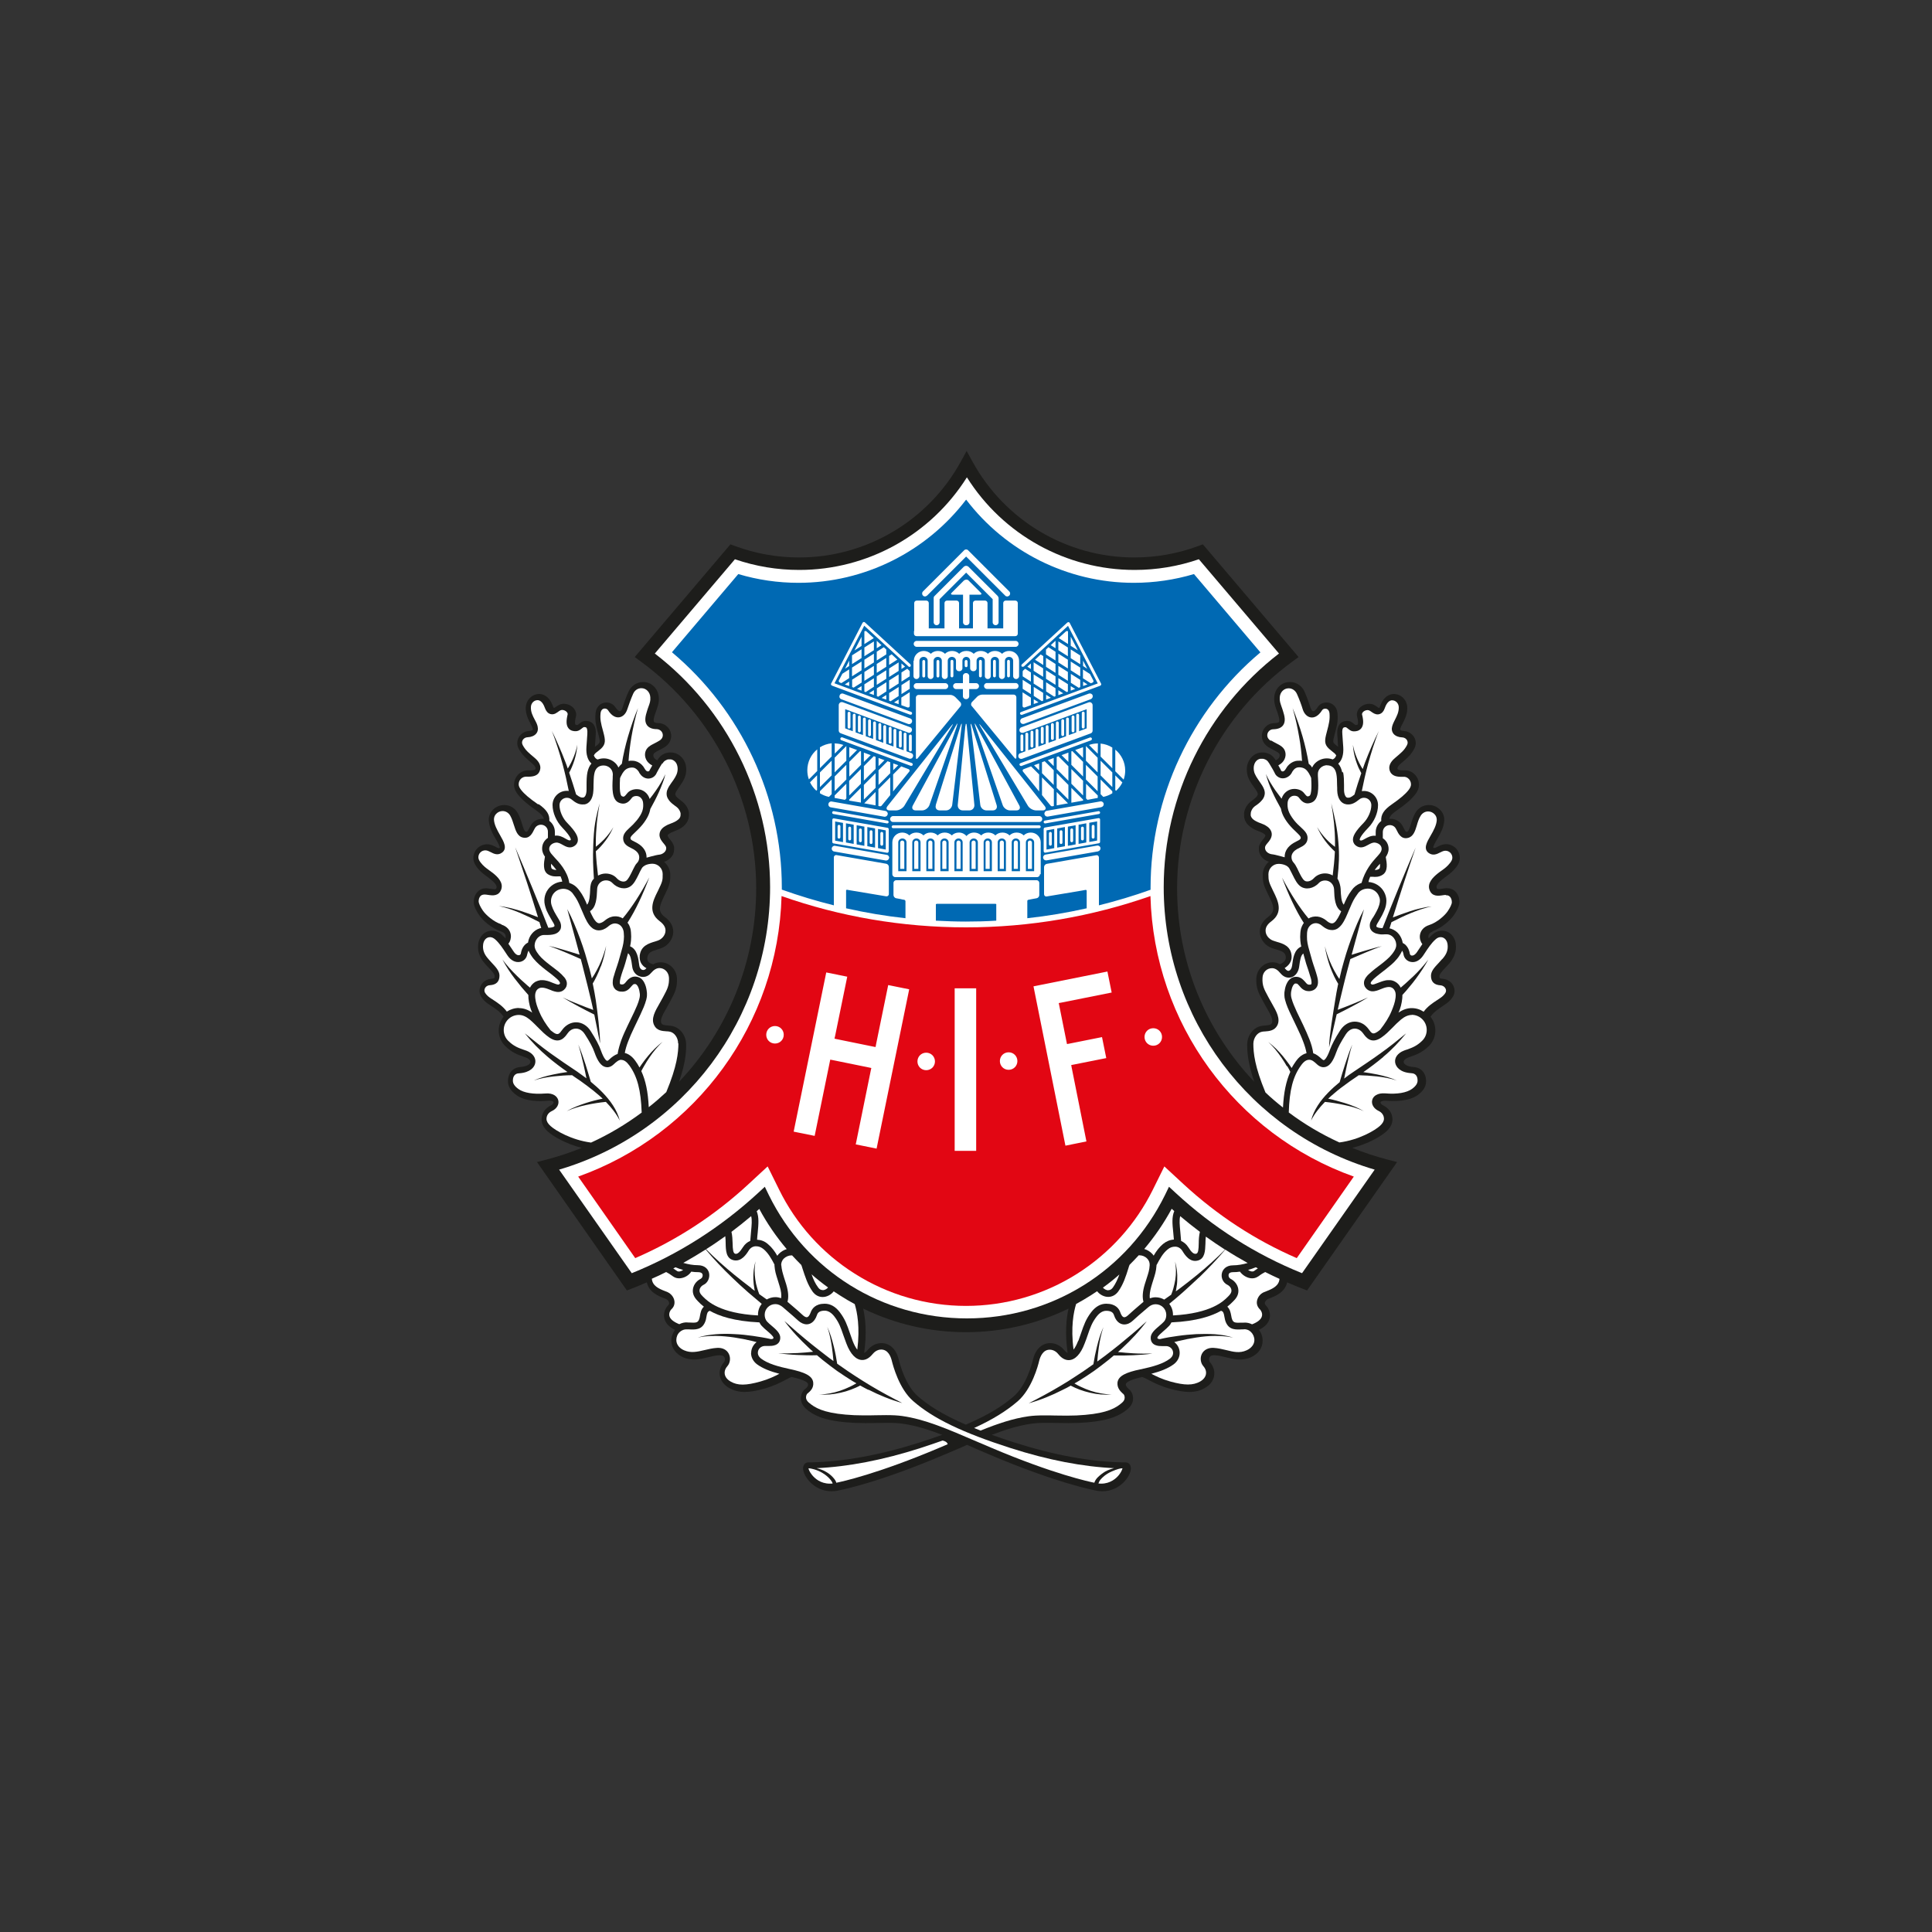
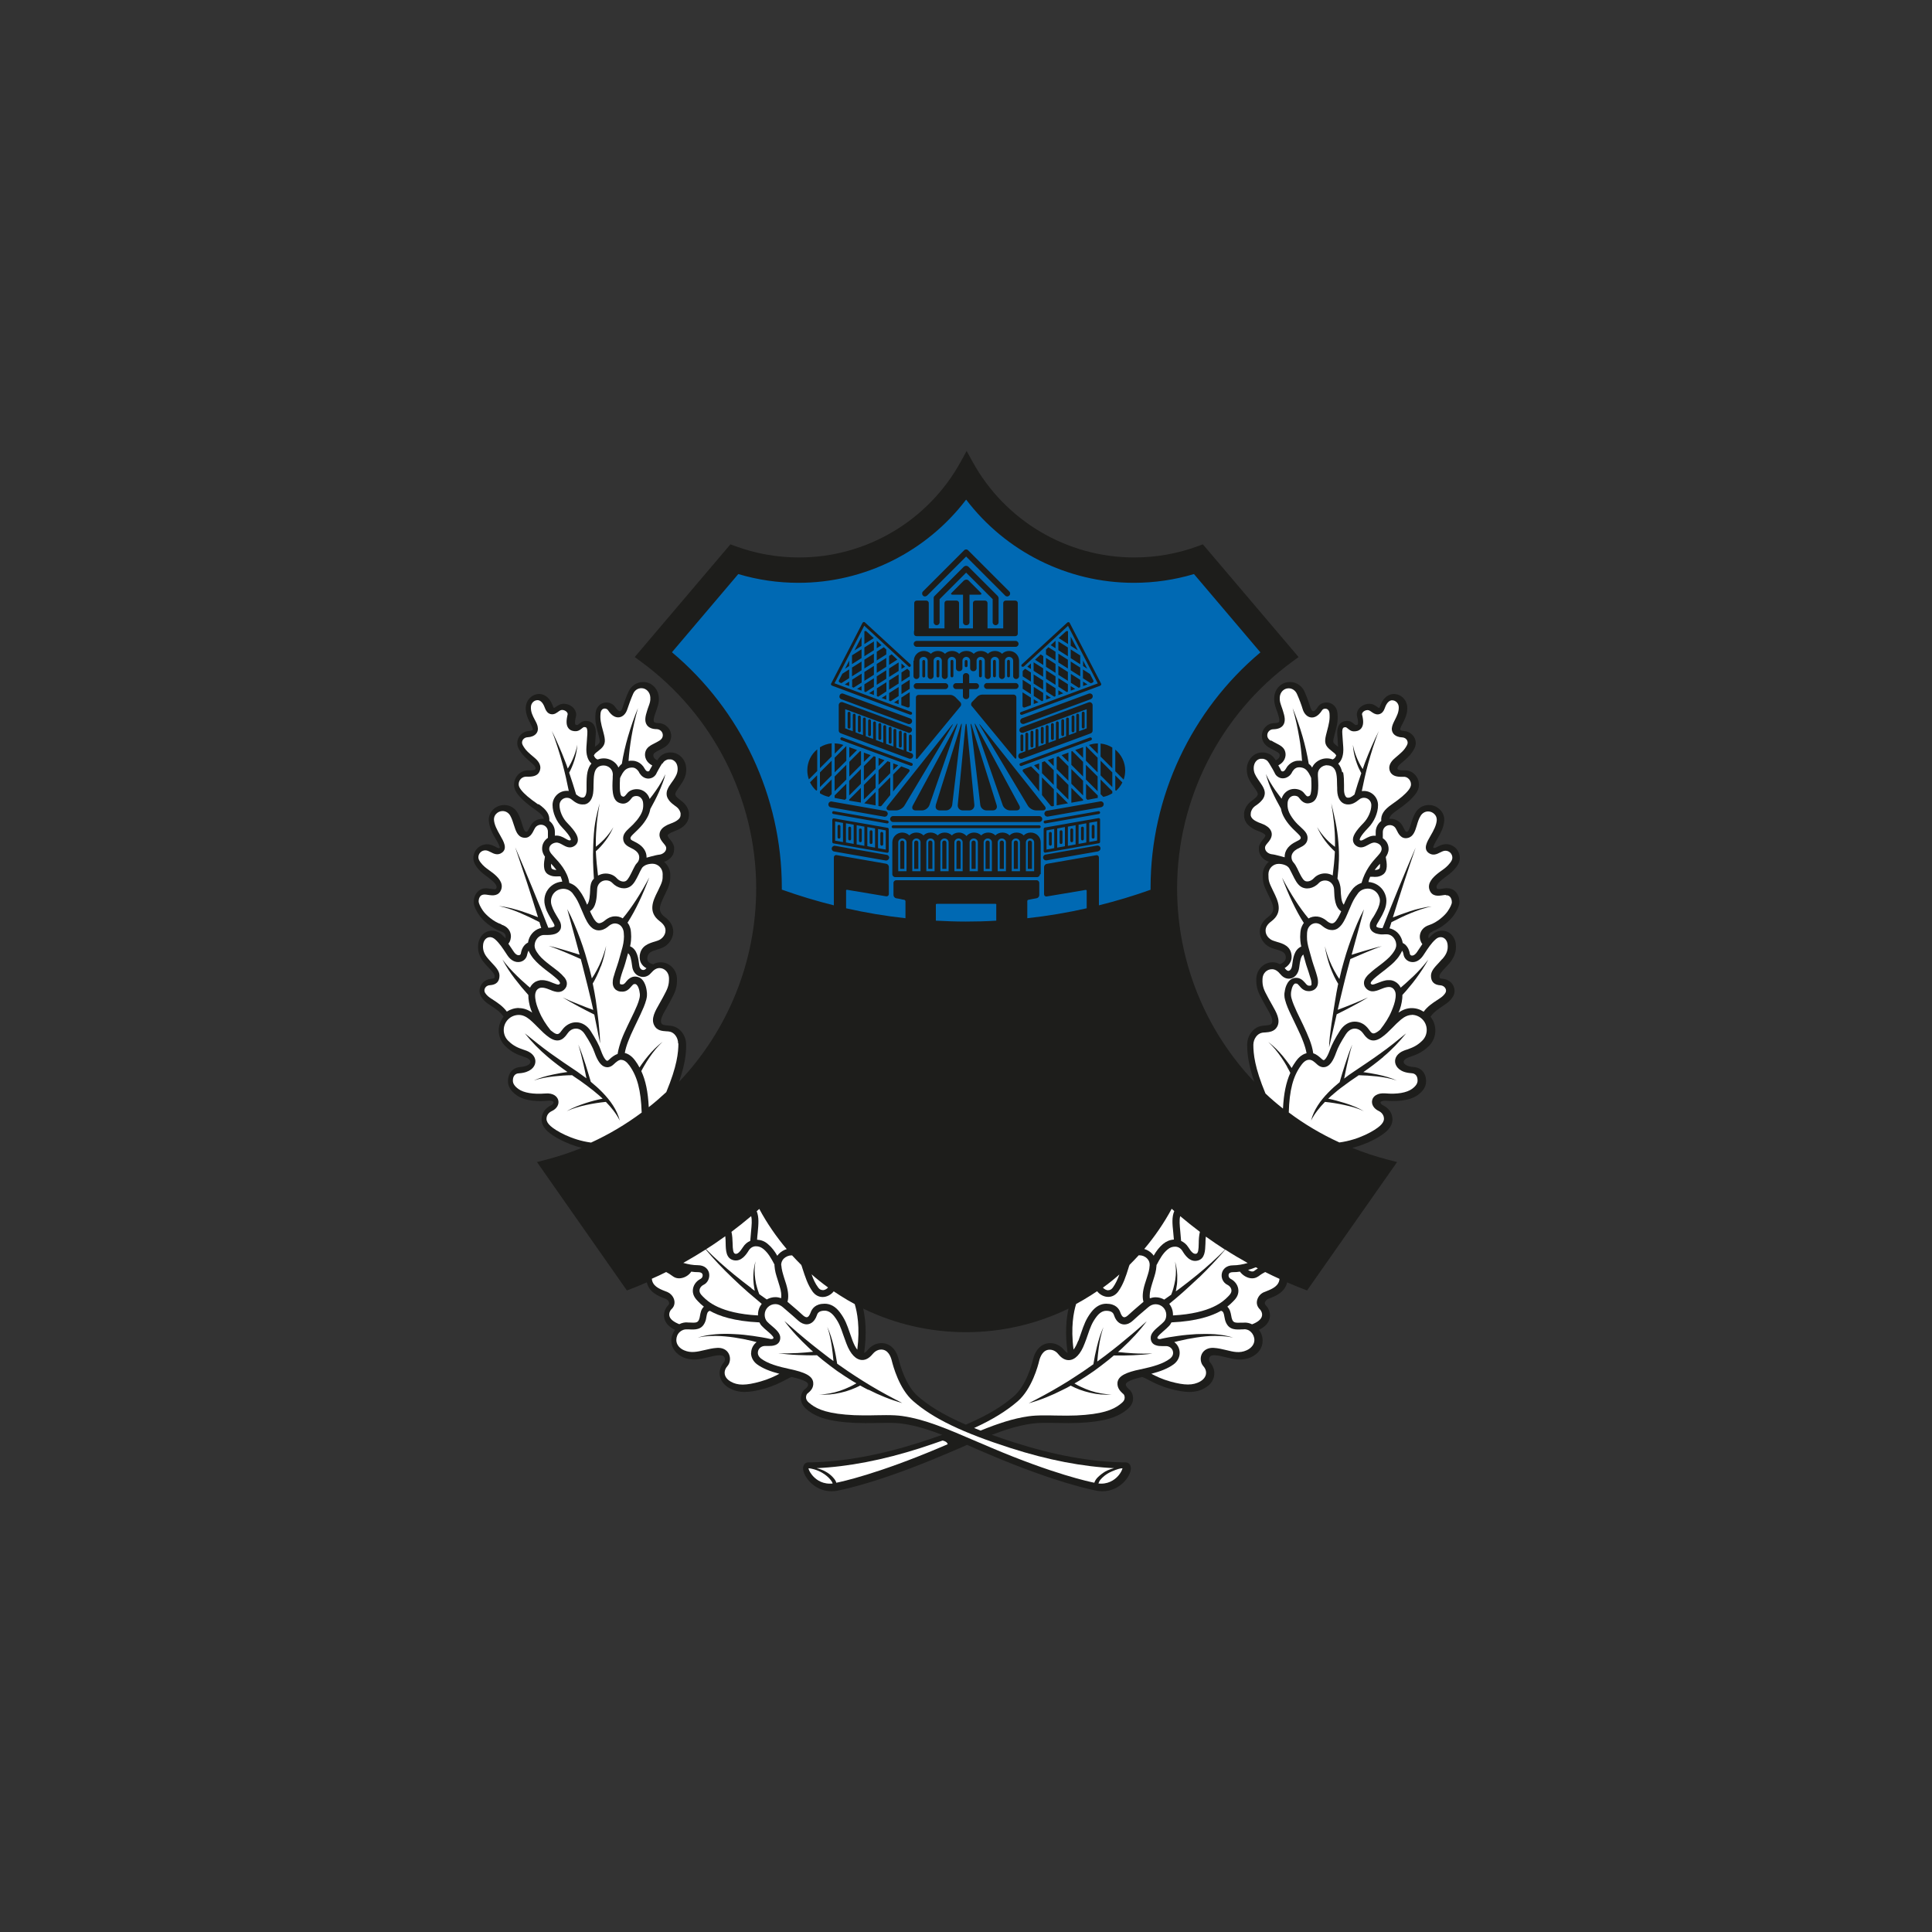
<svg xmlns="http://www.w3.org/2000/svg" id="Layer_1" data-name="Layer 1" viewBox="0 0 150 150">
  <rect x="0" y="0" width="150" height="150" fill="#333333" stroke="none" />
  <defs>
    <style>      .cls-1 {        fill: none;      }      .cls-2 {        fill: #1d1d1b;      }      .cls-3 {        fill: #e20613;      }      .cls-4 {        fill: #fff;      }      .cls-5 {        fill: #0069b3;      }    </style>
  </defs>
  <path class="cls-1" d="M85.53,116.39c-.24,0-.48-.03-.72-.08-.27-.05-3.13-.61-8.32-2.82-.33-.14-.65-.28-.96-.41l-.53-.23-.53.23c-.31.13-.63.27-.96.41-5.15,2.19-8.06,2.77-8.33,2.82-.23.05-.47.08-.71.08-1.71,0-2.82-1.42-2.84-2.4-.01-.62.43-1.11,1.02-1.13.04,0,.1,0,.18,0,2.48-.04,5.24-.54,8.22-1.49-.4-.1-.76-.18-1.12-.23-.3-.04-.63-.06-1.08-.06-.25,0-1.41.02-1.74.02-.56,0-1.04-.02-1.51-.06-2.07-.18-2.92-.69-3.53-1.22-.4-.35-.62-.8-.62-1.27,0-.34.1-.66.28-.92-.08-.02-.18-.05-.29-.08-.07.04-.16.08-.21.11-.4.21-.99.52-1.82.75-.68.19-1.22.28-1.69.28-.56,0-1.06-.13-1.52-.39-.67-.38-1.06-1-1.06-1.7,0-.23.04-.46.13-.67-.08.02-.16.04-.24.06-.36.09-.78.19-1.22.19-.39,0-.75-.08-1.11-.23-.81-.35-1.31-1.07-1.31-1.88,0-.21.03-.42.1-.61-.41-.34-.58-.73-.64-1.02-.09-.42,0-.82.17-1.15-.37-.15-.88-.42-1.22-.91-.2.08-.4.16-.59.24l-.86.33-7.81-11.14,1.64-.42c.35-.09.69-.19,1.04-.3-.52-.26-.94-.55-1.21-.79-.46-.42-.69-.9-.69-1.42,0-.28.06-.54.18-.78-.78-.05-1.41-.24-1.88-.58-.61-.44-.91-.97-.91-1.59,0-.73.35-1.31.92-1.58-.3-.15-.62-.36-.95-.69-.44-.44-.69-1.03-.69-1.66,0-.35.08-.69.22-1-.14-.12-.31-.23-.48-.34-.25-.16-.51-.33-.73-.57-.22-.24-.5-.61-.5-1.15,0-.61.34-1.13.85-1.4-.08-.09-.17-.18-.25-.27-.56-.63-.78-1.3-.69-2.05.06-.52.31-.95.67-1.24-.21-.2-.38-.4-.49-.56-.36-.52-.54-.98-.54-1.37,0-.51.19-.97.53-1.29.16-.15.35-.27.56-.34-.22-.17-.45-.37-.69-.67-.18-.24-.43-.61-.43-1.13,0-.89.68-1.62,1.54-1.71-.18-.37-.3-.75-.33-1.17-.03-.49.15-.95.49-1.31.35-.37.84-.58,1.36-.58.15,0,.3.02.44.05-.14-.21-.31-.55-.31-.99,0-.48.2-.95.55-1.29.16-.15.34-.27.54-.35-.19-.18-.31-.32-.42-.48-.2-.29-.42-.65-.42-1.11,0-.66.41-1.23.99-1.47-.16-.34-.33-.79-.31-1.35.04-.93.78-1.65,1.69-1.65.23,0,.92.07,1.41.84.14-.05.3-.08.48-.08.5,0,1,.24,1.31.63.16.21.26.45.29.7.04,0,.07,0,.11,0,.04,0,.07,0,.11,0,0,0,0-.02,0-.03.07-.8.71-1.41,1.48-1.41.31,0,.6.09.85.26.09-.24.19-.5.29-.73.31-.68.98-1.12,1.71-1.12.02,0,.04,0,.06,0-.21-.16-.42-.32-.63-.48l-1.02-.74,8.17-9.62.77.29c1.52.56,3.12.85,4.75.85,4.99,0,9.58-2.72,11.99-7.1l1.03-1.87,1.03,1.87c2.41,4.38,7,7.1,11.99,7.1,1.63,0,3.23-.29,4.75-.85l.77-.29,8.17,9.62-1.02.74c-.21.16-.42.32-.63.48.02,0,.04,0,.06,0,.73,0,1.41.44,1.71,1.12.1.23.2.48.29.72.24-.17.53-.26.85-.26.77,0,1.41.6,1.49,1.41,0,0,0,.02,0,.03.04,0,.07,0,.11,0,.04,0,.08,0,.11,0,.03-.25.13-.49.29-.7.3-.39.8-.63,1.31-.63.18,0,.34.03.48.08.49-.77,1.18-.84,1.41-.84.91,0,1.65.73,1.69,1.65.02.56-.15,1.01-.31,1.35.59.24.99.81.99,1.47,0,.46-.22.82-.42,1.11-.11.16-.23.3-.42.48.2.08.38.2.54.35.35.33.55.8.55,1.29,0,.43-.17.78-.31.99.14-.03.29-.05.44-.05.51,0,1,.21,1.36.58.34.36.51.82.49,1.31-.02.42-.15.8-.33,1.17.86.09,1.54.82,1.54,1.71,0,.51-.24.89-.43,1.13-.24.31-.47.51-.69.67.21.07.4.18.56.34.34.32.53.78.53,1.29,0,.39-.18.85-.54,1.37-.11.16-.28.35-.49.56.36.29.61.72.67,1.24.09.74-.14,1.41-.69,2.05-.08.1-.17.19-.25.27.51.27.85.79.85,1.4,0,.54-.29.92-.5,1.15-.22.24-.48.41-.73.57-.17.11-.33.22-.48.34.15.31.22.65.22,1,0,.63-.24,1.22-.69,1.66-.33.33-.66.54-.95.69.57.27.92.85.92,1.58,0,.61-.31,1.15-.91,1.59-.47.34-1.1.53-1.88.58.12.24.18.5.18.78,0,.52-.23,1-.69,1.42-.27.24-.69.53-1.21.79.34.11.69.21,1.04.3l1.64.42-7.81,11.14-.86-.33c-.19-.08-.39-.15-.59-.24-.34.49-.85.76-1.22.91.17.32.25.73.17,1.14-.06.29-.22.68-.64,1.02.06.2.1.41.1.61,0,.81-.5,1.53-1.31,1.88-.35.15-.72.23-1.11.23-.45,0-.86-.1-1.22-.19-.08-.02-.16-.04-.24-.06.08.22.13.44.13.67,0,.69-.39,1.31-1.06,1.69-.46.26-.96.39-1.52.39-.47,0-1.01-.09-1.69-.28-.83-.23-1.43-.54-1.82-.75-.05-.03-.14-.07-.21-.11-.11.03-.21.05-.29.08.18.26.28.58.28.92,0,.48-.22.93-.62,1.27-.61.53-1.45,1.04-3.53,1.22-.47.04-.95.06-1.51.06-.33,0-1.49-.02-1.74-.02-.45,0-.79.02-1.08.06-.36.05-.72.13-1.12.23,2.98.95,5.75,1.45,8.22,1.49.08,0,.14,0,.18,0,.59.02,1.03.51,1.02,1.13-.02.98-1.13,2.4-2.84,2.4h0ZM68.46,103.63c.95,0,1.7.68,1.96,1.78.04.18.44,1.78,1.28,2.51.58.5,1.47,1.17,3.3,1.98,1.83-.81,2.72-1.48,3.3-1.98.84-.73,1.24-2.33,1.28-2.51.26-1.1,1.01-1.78,1.96-1.78.2,0,.4.03.59.09,0-.39,0-.74.02-1.06-2.26.93-4.71,1.41-7.16,1.41s-4.9-.49-7.16-1.41c.02.32.03.67.02,1.06.19-.06.39-.09.59-.09ZM52.03,78.94s.09,0,.14.02c.95.14,1.68,1.04,1.69,2.08,0,.14,0,.3-.01.48,2.7-3.63,4.16-8.03,4.16-12.61,0-5.67-2.31-11.11-6.3-15.05.01.08.02.16.03.25.03.52-.1.87-.21,1.18-.03.07-.05.15-.08.23.73.18,1.25.82,1.25,1.59,0,.25-.06.49-.16.71.29.09.56.25.78.47.24.25.42.57.5.93.07.32.08.62.02.93-.05.28-.16.55-.32.83-.11.19-.23.36-.34.51,0,0-.03.05-.04.06.01,0,.02.02.04.03.19.13.46.35.65.68.09.16.17.33.21.5.03.09.04.18.05.29,0,.05,0,.09,0,.13v.07s0,.06,0,.06c0,.4-.18.82-.47,1.12-.24.26-.52.42-.73.52-.06.03-.13.06-.19.09.04.07.08.15.12.23.05.11.08.23.1.35v.03s.01.08.01.08v.1s0,.07,0,.07c0,.03,0,.05,0,.07-.01.21-.07.43-.17.62-.08.16-.19.31-.32.44.12.26.19.54.2.84,0,.77-.11,1.05-.48,1.82l-.05.1c-.09.18-.3.6-.27.72h0s.02.04.11.1c.76.57.93,1.22.93,1.66,0,.63-.31,1.22-.84,1.61-.1.08-.21.14-.32.19.8.21,1.4.93,1.44,1.82.04.91-.23,1.42-.54,2l-.08.15c-.09.16-.18.32-.26.47-.07.13-.17.29-.24.43ZM98.29,53.85c-3.99,3.95-6.3,9.38-6.3,15.05,0,4.58,1.46,8.98,4.16,12.61-.01-.18-.01-.34-.01-.48,0-1.05.74-1.94,1.69-2.08.05,0,.09-.01.14-.02-.07-.14-.17-.3-.24-.43-.08-.14-.17-.3-.26-.47l-.08-.15c-.31-.59-.58-1.09-.54-2,.04-.88.64-1.61,1.44-1.82-.11-.05-.21-.11-.32-.19-.54-.4-.84-.99-.84-1.61,0-.44.16-1.09.93-1.66.09-.07.11-.1.11-.1.02-.11-.19-.53-.28-.71l-.05-.1c-.37-.77-.49-1.05-.48-1.82,0-.29.07-.58.2-.84-.13-.13-.24-.28-.32-.44-.09-.19-.15-.4-.17-.62,0-.02,0-.04,0-.07v-.09s0-.09,0-.09v-.1s.01-.02.01-.02c.02-.12.05-.24.1-.35.04-.09.08-.17.13-.24-.06-.03-.13-.06-.2-.09-.21-.1-.48-.25-.73-.52-.28-.29-.45-.71-.46-1.11v-.06s0-.06,0-.06c0-.05,0-.08,0-.14,0-.09.03-.18.05-.28.05-.17.12-.34.21-.5.19-.32.46-.55.66-.68.01,0,.02-.02.03-.02,0-.01-.04-.06-.04-.06-.11-.15-.23-.32-.34-.51-.16-.28-.27-.55-.32-.82-.06-.32-.05-.62.02-.93.09-.36.26-.68.51-.94.21-.22.48-.38.77-.47-.11-.22-.16-.46-.16-.71,0-.78.53-1.42,1.25-1.59-.03-.08-.05-.16-.08-.22-.11-.32-.24-.67-.21-1.18,0-.08.01-.17.03-.25Z" />
  <path class="cls-2" d="M111.18,72.31c.78-.25,1.46-.91,1.7-1.26.16-.23.43-.67.43-1.01s-.12-.63-.32-.83c-.19-.18-.43-.26-.71-.25-.11,0-.21.02-.31.04-.39.06-.4.03-.43-.08-.05-.15.11-.38.47-.67.1-.08.2-.15.29-.22.26-.19.5-.37.75-.69.14-.18.29-.42.29-.73,0-.59-.48-1.07-1.07-1.07h0c-.27,0-.48.11-.66.2-.23.12-.27.12-.33.08-.03-.1.18-.46.28-.63.29-.5.54-.96.57-1.48.02-.31-.09-.6-.31-.83-.23-.24-.55-.38-.89-.38-.43,0-.82.23-1.04.61-.17.28-.26.59-.34.86-.09.3-.18.58-.31.61-.08.02-.13-.03-.28-.33-.02-.04-.04-.08-.06-.12-.18-.34-.54-.56-.94-.56-.03,0-.07,0-.1,0,.04-.18.19-.38.59-.65.71-.49,1.12-.85,1.41-1.22.13-.17.31-.43.31-.77,0-.31-.13-.61-.35-.82-.21-.21-.49-.31-.78-.3-.28.01-.47-.02-.52-.08-.06-.07-.01-.24.23-.44.5-.42.71-.62.86-.85.16-.23.31-.47.31-.74,0-.51-.41-.92-.93-.95-.15,0-.25-.05-.28-.09,0,0-.01-.01,0-.03.01-.12.09-.28.19-.46.17-.33.38-.73.36-1.25-.02-.58-.48-1.04-1.05-1.04-.22,0-.77.1-1.07.98-.02.07-.04.1-.06.11-.02,0-.05-.02-.1-.05l-.03-.02c-.16-.12-.36-.26-.64-.26-.3,0-.62.15-.8.38-.15.19-.2.41-.14.63.12.47.05.59.04.6-.01.02-.06.03-.15.04-.03,0-.07-.03-.14-.09-.11-.09-.27-.23-.52-.23-.29,0-.47.12-.56.22-.23.25-.23.63-.21.9.02.21.03.33.03.43,0,.12.02.23.03.46-.01-.01-.03-.02-.04-.03-.07-.06-.14-.11-.21-.17-.14-.13-.18-.16-.02-.76.19-.7.28-1.06.22-1.66-.04-.48-.4-.82-.84-.82-.29,0-.55.13-.69.36-.15.24-.29.33-.36.32-.06,0-.14-.1-.2-.27-.1-.32-.29-.86-.47-1.26-.2-.45-.64-.74-1.13-.74-.66,0-1.19.52-1.22,1.21-.02.39.07.64.17.93.04.1.08.21.12.34.05.18.16.51.08.62-.04.05-.16.09-.34.09-.56,0-.99.45-.99,1,0,.35.19.67.51.87.15.09.29.16.42.23.27.14.42.22.45.34.04.18-.08.35-.3.45l-.08-.12c-.04-.05-.08-.11-.12-.15-.09-.09-.19-.17-.3-.22-.11-.05-.23-.09-.35-.11-.03,0-.06,0-.1-.01-.04,0-.05,0-.08,0-.07,0-.13,0-.19.01-.25.04-.48.16-.65.34-.17.18-.28.4-.34.62-.05.23-.05.45-.01.68.04.23.14.44.24.61.1.18.22.34.33.49.11.15.21.29.24.41.02.06.02.09.01.12,0,.03-.03.08-.07.13-.08.1-.21.21-.35.31-.17.12-.35.28-.47.49-.06.1-.11.22-.14.33-.02.06-.03.12-.03.19,0,.04,0,.06,0,.08v.05s0,.05,0,.05c0,.25.12.52.29.69.17.18.36.29.55.39.18.09.39.15.52.22.14.06.27.16.29.21.01.02.01.03,0,.06,0,.03-.04.09-.08.15-.09.13-.25.27-.36.52-.03.06-.04.13-.06.2v.06s0,.04,0,.04v.02s0,.02,0,.02h0s0,.04,0,.06c0,.13.04.26.1.38.12.24.32.41.54.5.05.02.09.04.14.05-.29.24-.48.61-.48,1.02,0,.64.07.81.42,1.53l.05.1c.37.75.55,1.19-.03,1.62-.44.33-.67.72-.67,1.15s.21.82.58,1.1c.2.15.45.22.69.29.51.15.73.25.75.61.02.32-.31.48-.46.54-.18-.1-.36-.15-.56-.15-.68,0-1.24.55-1.27,1.26-.03.74.18,1.13.47,1.67l.08.15c.08.15.17.3.25.45.28.48.54.94.41,1.2-.07.13-.22.15-.52.18-.09,0-.17.01-.26.03-.64.09-1.13.72-1.14,1.45,0,.61.07,1.47.55,2.89-3.75-3.95-5.99-9.27-5.99-15.02,0-6.94,3.35-13.53,8.97-17.62l.46-.34-7.43-8.75-.35.13c-1.59.59-3.27.89-4.98.89-5.22,0-10.03-2.85-12.55-7.43l-.46-.84-.46.84c-2.52,4.58-7.33,7.43-12.55,7.43-1.71,0-3.39-.3-4.98-.89l-.35-.13-7.43,8.75.46.34c5.62,4.1,8.97,10.68,8.97,17.62,0,5.74-2.24,11.07-5.99,15.02.49-1.42.56-2.27.55-2.89,0-.73-.5-1.36-1.14-1.45-.08-.01-.17-.02-.26-.03-.3-.02-.45-.05-.52-.18-.13-.26.13-.72.41-1.2.08-.15.17-.3.25-.45l.08-.15c.29-.54.5-.94.47-1.67-.03-.71-.59-1.26-1.27-1.26-.22,0-.41.06-.57.16-.09-.02-.28-.08-.39-.21-.06-.08-.09-.18-.07-.31.05-.39.31-.49.76-.63.23-.07.47-.14.67-.29.37-.28.58-.68.58-1.1s-.22-.82-.67-1.15c-.57-.43-.39-.87-.03-1.62l.05-.1c.35-.72.42-.9.42-1.53,0-.41-.19-.77-.48-1.02.05-.02.09-.03.14-.05.22-.1.42-.27.54-.5.06-.12.09-.25.1-.38,0-.02,0-.03,0-.05h0s0-.04,0-.04v-.02s0-.04,0-.04v-.06c-.02-.07-.04-.14-.06-.2-.11-.25-.27-.39-.36-.52-.04-.06-.07-.11-.08-.15,0-.04,0-.04,0-.06.02-.05.15-.15.29-.21.13-.06.34-.13.52-.22.19-.09.38-.2.55-.39.17-.18.28-.44.29-.69v-.05s0-.05,0-.05c0-.02,0-.05,0-.08,0-.07-.02-.13-.03-.19-.03-.12-.08-.23-.14-.33-.12-.2-.3-.37-.47-.49-.14-.1-.27-.21-.35-.31-.04-.05-.06-.1-.07-.13,0-.03,0-.06.01-.12.04-.11.14-.26.24-.41.11-.15.22-.31.33-.49.1-.18.2-.39.24-.61.04-.23.04-.45-.01-.68-.05-.23-.17-.45-.34-.62-.17-.18-.41-.3-.65-.34-.06,0-.12-.01-.19-.01-.03,0-.04,0-.08,0-.03,0-.07,0-.1.01-.12.02-.24.05-.35.11-.11.05-.22.13-.3.22-.05.05-.08.1-.12.15l-.08.12c-.22-.1-.34-.27-.3-.45.03-.12.17-.2.45-.34.12-.06.27-.14.42-.23.32-.2.51-.52.51-.87,0-.55-.44-.99-.99-1-.17,0-.3-.04-.34-.09-.08-.11.02-.44.08-.62.04-.13.08-.24.12-.34.1-.29.2-.54.17-.93-.04-.69-.56-1.21-1.22-1.21-.48,0-.92.29-1.13.74-.18.4-.37.93-.47,1.26-.05.18-.14.27-.2.27-.07,0-.21-.09-.36-.32-.15-.22-.4-.36-.69-.36-.45,0-.8.35-.84.82-.06.6.03.96.22,1.66.16.59.12.63-.02.76-.06.06-.13.11-.21.17-.01.01-.03.02-.04.03.02-.23.02-.33.03-.46,0-.1.02-.22.03-.43.02-.27.02-.65-.21-.9-.09-.1-.27-.22-.56-.22-.25,0-.41.14-.52.23-.08.07-.11.09-.14.09-.08,0-.13-.02-.15-.04,0-.01-.08-.13.04-.6.06-.22,0-.44-.14-.63-.18-.23-.49-.38-.8-.38-.28,0-.48.15-.64.26l-.03.02s-.08.05-.1.05c-.01-.01-.03-.04-.06-.11-.3-.88-.85-.98-1.07-.98-.56,0-1.02.46-1.05,1.04-.02.52.19.93.36,1.25.09.18.18.34.19.46,0,.02,0,.02,0,.03-.03.04-.14.08-.28.09-.52.02-.93.44-.93.95,0,.28.14.51.31.74.16.23.36.42.86.85.24.2.29.37.23.44-.05.06-.23.09-.52.08-.29-.01-.57.1-.78.3-.22.21-.35.51-.35.82,0,.34.18.6.31.77.3.37.71.73,1.41,1.22.4.28.55.47.59.65-.03,0-.07,0-.1,0-.4,0-.76.21-.94.56-.02.04-.04.08-.06.12-.15.3-.2.35-.28.33-.13-.03-.22-.31-.31-.61-.08-.27-.18-.57-.34-.86-.22-.38-.61-.61-1.04-.61-.33,0-.66.14-.89.38-.22.23-.33.52-.31.83.03.52.27.98.57,1.48.1.17.31.54.28.64-.06.04-.1.04-.32-.08-.17-.09-.39-.2-.66-.2h0c-.59,0-1.07.48-1.07,1.07,0,.31.16.56.29.73.25.33.5.51.75.69.09.07.19.14.29.22.36.29.52.52.47.67-.04.11-.05.14-.43.08-.1-.01-.2-.03-.31-.04-.28-.02-.53.07-.71.25-.21.2-.32.49-.32.83s.27.78.43,1.01c.24.36.92,1.01,1.7,1.26.21.07.33.19.35.36,0,.06,0,.12-.02.17-.09-.1-.19-.2-.29-.29-.22-.2-.48-.3-.75-.3-.56,0-1,.43-1.07,1.04-.07.56.1,1.05.54,1.54.09.11.19.21.28.3.23.25.45.48.45.64s0,.19-.24.21c-.53.03-.93.44-.93.95,0,.31.17.54.34.72.17.18.38.32.61.47.33.21.67.44.92.81-.24.29-.38.66-.38,1.07,0,.46.18.88.5,1.2.52.51.98.68,1.4.82.07.03.15.05.22.08.22.08.36.23.34.36-.02.15-.27.33-.75.37-.61.04-.99.46-.99,1.11,0,.4.21.75.65,1.07.7.51,1.82.5,2.43.44.31-.03.45.06.46.12.01.05-.05.17-.22.25-.44.2-.71.62-.71,1.08,0,.34.16.65.48.94.41.38,1.41.96,2.64,1.27-.88.36-1.8.66-2.74.91l-.74.19,6.98,9.97.39-.15c.39-.15.77-.31,1.16-.48.16.78.94,1.08,1.33,1.23.07.02.12.05.17.07.12.05.21.17.23.29.01.07-.01.13-.07.19-.17.16-.4.56-.31.99.08.38.36.69.84.92-.18.24-.29.54-.29.84,0,.55.35,1.04.92,1.29.69.3,1.32.15,1.92,0,.28-.07.58-.14.87-.16.15,0,.34.01.42.17.06.12.03.29-.03.36-.23.26-.35.56-.35.87,0,.46.27.87.73,1.14.36.2.74.31,1.2.31.42,0,.91-.08,1.52-.25.76-.21,1.3-.49,1.69-.7.19-.1.36-.19.46-.21,1.08.24,1.26.45,1.27.56.01.15-.06.23-.25.39h-.01c-.19.18-.3.44-.3.72s.14.56.39.79c.52.46,1.27.9,3.16,1.06.45.04.92.06,1.46.06.33,0,.64,0,.94-.01.28,0,.54-.01.8-.01.48,0,.85.02,1.17.07.98.14,1.95.44,3.05.86-.53.19-1.11.39-1.74.59-3.07.98-5.93,1.5-8.49,1.55-.07,0-.13,0-.17,0-.2,0-.4.16-.4.47.01.62.86,1.77,2.2,1.77.19,0,.39-.02.58-.07.12-.02,2.97-.55,8.21-2.78.38-.16.73-.31,1.08-.46.23-.1.45-.19.66-.29.22.09.44.19.66.29.34.15.7.3,1.08.46,5.24,2.23,8.09,2.76,8.19,2.78.2.05.4.07.59.07,1.34,0,2.19-1.15,2.2-1.77,0-.32-.2-.47-.4-.47-.04,0-.1,0-.17,0-2.56-.04-5.42-.57-8.49-1.55-.63-.2-1.21-.4-1.74-.59,1.1-.42,2.07-.72,3.05-.86.33-.05.69-.07,1.17-.07.26,0,.52,0,.8.01.3,0,.62.01.94.01.54,0,1-.02,1.46-.06,1.89-.16,2.64-.61,3.16-1.06.26-.23.39-.5.39-.79s-.11-.54-.3-.71h-.01c-.19-.18-.26-.26-.25-.4,0-.1.19-.32,1.27-.56.1.03.27.11.46.21.39.21.93.49,1.69.7.61.17,1.1.25,1.52.25.46,0,.84-.1,1.2-.31.47-.26.73-.68.73-1.14,0-.31-.12-.61-.35-.87-.06-.07-.09-.23-.03-.36.08-.16.27-.18.42-.17.29.02.59.09.87.16.6.15,1.23.3,1.92,0,.58-.25.92-.73.92-1.29,0-.31-.1-.6-.29-.84.48-.23.76-.54.84-.92.09-.44-.14-.83-.31-.99-.06-.06-.08-.12-.07-.19.02-.11.11-.23.23-.29.04-.02.1-.04.17-.07.39-.15,1.17-.45,1.33-1.23.38.17.77.33,1.16.48l.39.15,6.99-9.97-.74-.19c-.94-.24-1.86-.55-2.74-.91,1.24-.31,2.23-.9,2.64-1.27.32-.3.48-.6.48-.94,0-.46-.27-.87-.71-1.08-.17-.08-.23-.19-.22-.25.02-.06.15-.14.46-.12.61.05,1.73.06,2.43-.44.44-.32.65-.67.65-1.07,0-.64-.38-1.07-.99-1.11-.48-.03-.72-.21-.75-.37-.02-.13.12-.27.34-.36.07-.03.15-.05.22-.08.41-.14.88-.31,1.4-.82.32-.32.5-.75.5-1.2,0-.4-.14-.78-.38-1.07.26-.37.6-.59.92-.81.23-.15.44-.29.61-.47.17-.18.34-.41.34-.72,0-.51-.4-.91-.93-.95-.24-.01-.24-.05-.24-.21s.22-.39.45-.64c.09-.09.18-.19.28-.3.43-.5.6-.99.54-1.54-.07-.61-.51-1.04-1.07-1.04-.27,0-.52.1-.75.3-.1.09-.2.19-.29.29-.02-.06-.03-.12-.02-.17.02-.17.14-.29.35-.36ZM75,103.43c2.78,0,5.49-.63,7.96-1.83-.17.75-.29,1.9-.07,3.45-.1-.05-.2-.15-.27-.23-.28-.35-.67-.54-1.08-.54-.65,0-1.15.48-1.34,1.28-.08.33-.51,2-1.49,2.85-.72.62-1.73,1.34-3.72,2.2-1.99-.86-3-1.58-3.72-2.2-.98-.85-1.41-2.52-1.49-2.85-.19-.8-.69-1.28-1.34-1.28-.41,0-.79.19-1.08.54-.07.09-.17.18-.27.23.22-1.54.1-2.69-.07-3.45,2.47,1.2,5.18,1.83,7.96,1.83Z" />
-   <path class="cls-4" d="M59.38,92.14l.31.64c2.91,5.91,8.8,9.58,15.38,9.58s12.47-3.67,15.38-9.58l.31-.64.52.48c2.89,2.67,6.19,4.77,9.81,6.23l5.64-8.04c-9.68-2.85-16.38-11.76-16.38-21.93,0-7.09,3.34-13.82,8.95-18.14l-6.22-7.32c-1.6.55-3.28.83-4.99.83-5.3,0-10.21-2.73-13.02-7.19-2.81,4.46-7.71,7.19-13.02,7.19-1.71,0-3.39-.28-4.99-.83l-6.22,7.32c5.61,4.31,8.95,11.05,8.95,18.14,0,10.16-6.7,19.07-16.38,21.93l5.64,8.04c3.62-1.46,6.91-3.56,9.81-6.23l.52-.48Z" />
  <path d="M107.37,66.56l.26-.05-.26.05Z" />
  <path d="M97.14,63.24h0s0,0,0,0Z" />
-   <path class="cls-3" d="M89.32,69.57c-4.54,1.59-9.37,2.43-14.32,2.43s-9.78-.83-14.32-2.43c-.27,9.87-6.59,18.5-15.79,21.78l4.43,6.33c3.23-1.4,6.19-3.33,8.8-5.75l1.48-1.37.89,1.8c1.31,2.67,3.34,4.93,5.86,6.52,2.58,1.64,5.58,2.51,8.65,2.51s6.07-.87,8.65-2.51c2.52-1.6,4.54-3.85,5.86-6.52l.89-1.8,1.48,1.37c2.62,2.42,5.57,4.35,8.8,5.75l4.43-6.33c-9.19-3.28-15.52-11.91-15.79-21.78ZM60.17,81.02c-.38,0-.68-.3-.68-.68s.3-.68.68-.68.68.3.68.68-.3.68-.68.68ZM68.07,89.18l-1.63-.33,1.17-5.75.04-.18-.18-.04-2.85-.58-.16-.03-.03.15-1.18,5.77-1.63-.33,2.53-12.36,1.63.33-.94,4.59-.05.22.18.04,2.84.58.17.03.04-.22.94-4.59,1.63.33-2.53,12.36ZM71.91,83.09c-.38,0-.68-.3-.68-.68s.3-.68.68-.68.68.3.68.68-.3.68-.68.68ZM75.79,89.35h-1.67v-12.62h1.67v12.62ZM78.31,83.06c-.38,0-.68-.3-.68-.68s.3-.68.68-.68.68.3.68.68-.3.68-.68.68ZM82.35,77.85l-.15.03.03.14.57,2.84.04.2.17-.03,2.55-.51.33,1.63-2.56.51-.16.03.03.17,1.15,5.76-1.63.33-2.48-12.37,5.74-1.15.33,1.63-3.95.79ZM89.54,81.19c-.38,0-.68-.3-.68-.68s.3-.68.68-.68.68.3.68.68-.3.68-.68.68Z" />
  <g>
    <path class="cls-5" d="M74.42,65.1c-.18,0-.32.14-.32.3v2.24h.64v-2.24c0-.17-.14-.3-.32-.3ZM74.59,67.46h-.33v-2.04c0-.09.07-.16.16-.16s.16.07.16.16v2.04Z" />
    <path class="cls-5" d="M73.33,65.1c-.18,0-.32.14-.32.3v2.24h.64v-2.24c0-.17-.14-.3-.32-.3ZM73.49,67.46h-.33v-2.04c0-.09.07-.16.16-.16s.16.07.16.16v2.04Z" />
    <path class="cls-5" d="M78.87,65.1c-.18,0-.32.14-.32.3v2.24h.64v-2.24c0-.17-.14-.3-.32-.3ZM79.04,67.46h-.33v-2.04c0-.09.07-.16.16-.16s.16.07.16.16v2.04Z" />
    <path class="cls-5" d="M75.6,65.1c-.18,0-.32.14-.32.3v2.24h.64v-2.24c0-.17-.14-.3-.32-.3ZM75.76,67.46h-.33v-2.04c0-.09.07-.16.16-.16s.16.07.16.16v2.04Z" />
    <path class="cls-5" d="M72.24,65.1c-.18,0-.32.14-.32.3v2.24h.64v-2.24c0-.17-.14-.3-.32-.3ZM72.4,67.46h-.33v-2.04c0-.09.07-.16.16-.16s.16.07.16.16v2.04Z" />
    <path class="cls-5" d="M79.97,65.1c-.18,0-.32.14-.32.3v2.24h.64v-2.24c0-.17-.14-.3-.32-.3ZM80.13,67.46h-.33v-2.04c0-.09.07-.16.16-.16s.16.07.16.16v2.04Z" />
    <path class="cls-5" d="M76.69,65.1c-.18,0-.32.14-.32.3v2.24h.64v-2.24c0-.17-.14-.3-.32-.3ZM76.85,67.46h-.33v-2.04c0-.09.07-.16.16-.16s.16.07.16.16v2.04Z" />
    <path class="cls-5" d="M77.78,65.1c-.18,0-.32.14-.32.3v2.24h.64v-2.24c0-.17-.14-.3-.32-.3ZM77.95,67.46h-.33v-2.04c0-.09.07-.16.16-.16s.16.07.16.16v2.04Z" />
    <path class="cls-5" d="M65.68,65.41l.6.11v-1.49l-.6-.11v1.49ZM65.86,64.29c0-.06.05-.11.11-.11s.11.05.11.11v.85c0,.06-.05.11-.11.11s-.11-.05-.11-.11v-.85Z" />
    <path class="cls-5" d="M64.84,65.27l.61.11v-1.49l-.61-.11v1.49ZM65.03,64.15c0-.06.05-.11.11-.11s.11.05.11.11v.85c0,.06-.05.11-.11.11s-.11-.05-.11-.11v-.85Z" />
    <path class="cls-5" d="M77.36,70.21s-.04-.04-.09-.04h-4.52s-.09.02-.09.04v1.27c.77.04,1.55.07,2.33.07s1.58-.02,2.36-.07v-1.26Z" />
    <path class="cls-5" d="M71.15,65.1c-.18,0-.32.14-.32.3v2.24h.64v-2.24c0-.17-.14-.3-.32-.3ZM71.31,67.46h-.33v-2.04c0-.09.07-.16.16-.16s.16.07.16.16v2.04Z" />
    <path class="cls-5" d="M70.06,65.1c-.18,0-.32.14-.32.3v2.24h.64v-2.24c0-.17-.14-.3-.32-.3ZM70.22,67.46h-.33v-2.04c0-.09.07-.16.16-.16s.16.07.16.16v2.04Z" />
    <path class="cls-5" d="M67.34,65.7l.6.11v-1.49l-.6-.11v1.49ZM67.52,64.57c0-.06.05-.11.11-.11s.11.05.11.11v.85c0,.06-.05.11-.11.11s-.11-.05-.11-.11v-.85Z" />
    <path class="cls-5" d="M68.17,65.85l.6.11v-1.49l-.6-.11v1.49ZM68.35,64.7c0-.06.05-.11.11-.11s.11.05.11.11v.85c0,.06-.05.11-.11.11s-.11-.05-.11-.11v-.85Z" />
    <path class="cls-5" d="M66.51,65.56l.6.11v-1.49l-.6-.11v1.49ZM66.69,64.43c0-.06.05-.11.11-.11s.11.05.11.11v.85c0,.06-.05.11-.11.11s-.11-.05-.11-.11v-.85Z" />
    <path class="cls-5" d="M82.91,65.67l.6-.11v-1.49l-.6.11v1.49ZM83.1,64.43c0-.06.05-.11.11-.11s.11.05.11.11v.85c0,.06-.05.11-.11.11s-.11-.05-.11-.11v-.85Z" />
    <path class="cls-5" d="M82.08,65.81l.6-.11v-1.49l-.6.11v1.49ZM82.27,64.57c0-.06.05-.11.11-.11s.11.05.11.11v.85c0,.06-.05.11-.11.11s-.11-.05-.11-.11v-.85Z" />
    <path class="cls-5" d="M81.25,65.96l.6-.11v-1.49l-.6.11v1.49ZM81.44,64.7c0-.06.05-.11.11-.11s.11.05.11.11v.85c0,.06-.05.11-.11.11s-.11-.05-.11-.11v-.85Z" />
    <path class="cls-5" d="M83.74,65.52l.6-.11v-1.49l-.6.11v1.49ZM83.93,64.29c0-.06.05-.11.11-.11s.11.05.11.11v.85c0,.06-.05.11-.11.11s-.11-.05-.11-.11v-.85Z" />
    <path class="cls-5" d="M84.57,65.37l.61-.11v-1.49l-.61.11v1.49ZM84.76,64.15c0-.06.05-.11.11-.11s.11.05.11.11v.85c0,.06-.05.11-.11.11s-.11-.05-.11-.11v-.85Z" />
    <path class="cls-5" d="M97.85,50.64l-5.15-6.07c-1.51.45-3.08.68-4.67.68-5.15,0-9.95-2.43-13.02-6.46-3.07,4.03-7.87,6.46-13.02,6.46-1.59,0-3.16-.23-4.67-.68l-5.15,6.07c5.37,4.51,8.53,11.22,8.53,18.27,0,.05,0,.11,0,.16,1.32.47,2.67.88,4.04,1.22v-3.72c0-.12.1-.2.21-.18l3.85.67c.12.02.21.13.21.25v2.1c0,.12-.1.2-.21.18l-2.76-.46c-.12-.02-.24-.04-.28-.05-.04,0-.07.02-.07.05v1.39c1.51.34,3.04.6,4.61.77v-1.34s-.04-.08-.09-.09c-.05,0-.19-.03-.3-.06l-.33-.06c-.12-.02-.21-.14-.21-.25v-.94c0-.12.1-.21.21-.21h10.9c.12,0,.21.1.21.21v.94c0,.12-.09.23-.21.25l-.33.06c-.12.02-.25.05-.3.06-.05,0-.09.05-.09.09v1.34c1.56-.17,3.1-.43,4.61-.77v-1.38s-.03-.05-.07-.05c-.04,0-.16.03-.28.05l-2.75.46c-.12.02-.21-.06-.21-.18v-2.1c0-.12.1-.23.21-.25l3.84-.67c.12-.02.21.06.21.18v3.71c1.36-.34,2.7-.74,4.01-1.21,0-.05,0-.11,0-.16,0-7.05,3.16-13.76,8.53-18.27ZM86.36,61.11l-.91-.91c0-.39,0-.79,0-1.14l.91.91c0,.33,0,.71,0,1.14ZM86.36,59.65l-.91-.91c0-.52,0-.9,0-.95,0-.02,0-.05-.01-.06.34.03.65.14.92.31,0,.25,0,.72,0,1.62ZM79.28,55.28l5.95-2.22-2.31-4.47-3.43,3.16s-.12.04-.16,0c-.04-.05-.04-.12,0-.16l3.54-3.26s.06-.03.1-.03c.03,0,.06.03.08.06l2.44,4.72s.02.06,0,.09c-.01.03-.04.05-.07.07l-6.07,2.26s-.03,0-.04,0c-.05,0-.09-.03-.11-.07-.02-.06,0-.12.07-.15ZM80.04,52.21v.71l-.64-.41v-.37s.01-.06.04-.08l.15-.14.45.29ZM79.76,51.76l.28-.25v.43l-.28-.18ZM80.04,53.19v.7l-.64-.41v-.7l.64.41ZM80.04,54.16v.58s0,0,0,.01l-.49.18s-.03,0-.04,0c-.02,0-.05,0-.07-.02-.03-.02-.05-.06-.05-.09v-1.07l.64.41ZM80.99,51.89v.66l-.74-.47v-.66l.74.47ZM80.36,51.22l.44-.41.2.13v.69l-.64-.41ZM80.99,52.83v.71l-.74-.47v-.71l.74.47ZM80.99,53.81v.59l-.1.04-.63-.41v-.7l.74.47ZM80.62,54.53l-.36.13v-.37l.36.23ZM81.95,50.6v.68l-.74-.47v-.38l.19-.18.55.35ZM81.58,50.09l.37-.34v.58l-.37-.24ZM81.95,51.55v.69l-.74-.47v-.69l.74.47ZM81.95,52.51v.66l-.74-.47v-.66l.74.47ZM81.95,53.44v.61l-.1.04-.63-.41v-.71l.74.47ZM81.58,54.18l-.36.13v-.37l.36.23ZM82.91,50.27v.68l-.74-.47v-.68l.74.47ZM82.19,49.54l.57-.52s.06-.03.1-.03c.02,0,.04.02.06.03v.98l-.72-.46ZM82.91,51.22v.68l-.74-.47v-.68l.74.47ZM82.91,52.17v.69l-.74-.47v-.69l.74.47ZM82.91,53.13v.57l-.09.03-.65-.42v-.66l.74.47ZM82.55,53.83l-.38.14v-.38l.38.24ZM83.87,50.89v.68l-.74-.47v-.68l.74.47ZM83.13,50.14v-.71l.55,1.06-.55-.35ZM83.87,51.83v.68l-.74-.47v-.68l.74.47ZM83.87,52.78v.57l-.12.05-.61-.39v-.69l.74.47ZM83.48,53.49l-.35.13v-.35l.35.22ZM84.62,52.32l.27.52s.02.06,0,.09c-.01.03-.04.05-.07.07l-.13.05-.61-.39v-.68l.53.34ZM84.09,51.71v-.42l.32.63-.32-.21ZM84.43,53.14l-.34.12v-.34l.34.22ZM84.09,59.15c0,.31,0,.68,0,1.14l-.91-.91c0-.4,0-.76,0-1.04l.08-.03s0,.01.01.02l.82.82ZM83.48,58.23l.61-.22c0,.16,0,.41,0,.83l-.6-.6ZM84.09,60.62c0,.34,0,.72,0,1.14l-.91-.91c0-.38,0-.77,0-1.14l.91.91ZM84.09,62.08s0,.05,0,.08l-.9.16h-.01c0-.33,0-.72,0-1.15l.91.91ZM79.31,59.47s-.03,0-.04,0c-.05,0-.09-.03-.11-.07-.02-.06,0-.12.07-.15l5.39-1.99c.06-.02.12,0,.15.07.02.06,0,.12-.07.15l-5.39,1.99ZM82.04,61.17c0-.37,0-.76,0-1.14l.91.91c0,.34,0,.72,0,1.14l-.91-.91ZM82.92,62.37l-.88.16c0-.29,0-.65,0-1.04l.88.88ZM82.95,59.48c0,.32,0,.69,0,1.14l-.91-.91c0-.34,0-.66,0-.94l.14-.05.77.77ZM82.42,58.63l.53-.2c0,.19,0,.42,0,.73l-.53-.53ZM81.81,59.8c0,.33,0,.7,0,1.14l-.91-.91c0-.29,0-.58,0-.85l.21-.08.7.7ZM81.35,59.02l.46-.17c0,.18,0,.39,0,.63l-.46-.46ZM81.82,61.27c0,.39,0,.83,0,1.31l-.13.02s-.01,0-.02,0c-.03,0-.07-.02-.09-.04l-.68-.83c0-.36,0-.85,0-1.37l.91.91ZM80.68,60.13c0,.38,0,.81,0,1.32l-1.26-1.55s-.03-.07-.02-.1c0-.04.04-.06.07-.08l.58-.22.63.63ZM80.29,59.41l.39-.14c0,.16,0,.34,0,.54l-.39-.39ZM84.31,57.92l.91.91c0,.29,0,.67,0,1.14l-.91-.91c0-.51,0-.93,0-1.14ZM85.22,60.29c0,.33,0,.71,0,1.14l-.91-.91c0-.38,0-.78,0-1.14l.91.91ZM85.23,61.76c0,.06,0,.13,0,.19l-.8.15-.11-.11c0-.31,0-.71,0-1.14l.91.91ZM85.22,58.51l-.67-.67c.22-.08.46-.12.7-.12,0,0-.01.02-.01.02,0,.01,0,.03-.01.77ZM84.7,54.28l-5.19,1.92s-.05.01-.08.01c-.09,0-.18-.06-.21-.15-.04-.12.02-.25.13-.29l5.19-1.92c.12-.04.25.02.29.13.04.12-.02.25-.13.29ZM79.24,58.47l.37-.14v-1.34c0-.06.05-.11.11-.11s.11.05.11.11v1.26l.57-.21v-1.34c0-.06.05-.11.11-.11s.11.05.11.11v1.26l.57-.21v-1.34c0-.06.05-.11.11-.11s.11.05.11.11v1.26l.57-.21v-1.34c0-.06.05-.11.11-.11s.11.05.11.11v1.25l.57-.21v-1.34c0-.06.05-.11.11-.11s.11.05.11.11v1.25l.57-.21v-1.34c0-.06.05-.11.11-.11s.11.05.11.11v1.25l.59-.22v-1.49l-4.92,1.83c-.12.04-.25-.02-.29-.13-.04-.12.02-.25.13-.29l5.23-1.94c.07-.03.15-.02.21.03.06.04.1.11.1.19v1.98c0,.09-.06.18-.15.21l-5.32,1.97s-.05.01-.08.01c-.09,0-.18-.06-.21-.15-.04-.12.02-.25.13-.29ZM79.23,58.22v-1.09c0-.06.05-.11.11-.11s.11.05.11.11v1.09c0,.06-.05.11-.11.11s-.11-.05-.11-.11ZM80.01,57.93v-1.09c0-.06.05-.11.11-.11s.11.05.11.11v1.09c0,.06-.05.11-.11.11s-.11-.05-.11-.11ZM80.81,57.63v-1.09c0-.06.05-.11.11-.11s.11.05.11.11v1.09c0,.06-.05.11-.11.11s-.11-.05-.11-.11ZM81.6,57.34v-1.09c0-.06.05-.11.11-.11s.11.05.11.11v1.09c0,.06-.05.11-.11.11s-.11-.05-.11-.11ZM82.4,57.04v-1.09c0-.06.05-.11.11-.11s.11.05.11.11v1.09c0,.06-.05.11-.11.11s-.11-.05-.11-.11ZM83.2,56.75v-1.09c0-.06.05-.11.11-.11s.11.05.11.11v1.09c0,.06-.05.11-.11.11s-.11-.05-.11-.11ZM83.99,56.45v-1.09c0-.06.05-.11.11-.11s.11.05.11.11v1.09c0,.06-.05.11-.11.11s-.11-.05-.11-.11ZM71.66,45.92s3.15-3.15,3.19-3.19c.04-.05.1-.07.16-.07s.12.02.16.07c.04.04,3.19,3.19,3.19,3.19.09.09.09.23,0,.32-.04.04-.1.07-.16.07s-.12-.02-.16-.07l-3.03-3.03-3.03,3.03s-.1.07-.16.07-.12-.02-.16-.07c-.09-.09-.09-.23,0-.32ZM75.01,44.46l-2.06,2.06v1.79c0,.13-.1.23-.23.23s-.23-.1-.23-.23v-1.88c0-.06.02-.12.07-.16l2.28-2.28s.11-.07.17-.06c.06,0,.12.02.17.06l2.28,2.28s.07.1.07.16v1.88c0,.13-.1.23-.23.23s-.23-.1-.23-.23v-1.79l-2.06-2.06ZM73.98,46.17h-.03c-.12,0-.15-.07-.06-.15l.96-.96s.11-.06.17-.06c.06,0,.12.01.17.06l.96.96c.08.08.06.15-.06.15h-.82v2.14c0,.13-.1.23-.23.23,0,0-.01,0-.02,0,0,0-.01,0-.02,0-.13,0-.23-.1-.23-.23v-2.14h-.79ZM70.98,48.99v-2.17c0-.11.09-.19.19-.19h.75c.11,0,.19.09.19.19v1.97h1.22v-1.97c0-.11.09-.19.19-.19h.75c.11,0,.19.09.19.19v1.97h.53s0,0,.01,0c0,0,0,0,.01,0h.53v-1.97c0-.11.09-.19.19-.19h.75c.11,0,.19.09.19.19v1.97h1.22v-1.97c0-.11.09-.19.19-.19h.75c.11,0,.19.09.19.19v2.38c0,.11-.09.19-.19.19h-3.83s0,0-.01,0c0,0,0,0-.01,0h-3.83c-.11,0-.19-.09-.19-.19v-.22ZM71.17,49.76h3.83s0,0,.01,0c0,0,0,0,.01,0h3.83c.13,0,.23.1.23.23s-.1.23-.23.23h-3.83s0,0-.01,0c0,0,0,0-.01,0h-3.83c-.13,0-.23-.1-.23-.23s.1-.23.23-.23ZM70.95,51.3c0-.42.35-.76.77-.76.21,0,.41.08.55.22.14-.14.33-.22.55-.22s.41.08.55.22c.14-.14.33-.22.55-.22s.41.08.55.22c.14-.14.33-.22.55-.22h.03c.21,0,.41.08.55.22.14-.14.33-.22.55-.22s.41.08.55.22c.14-.14.33-.22.55-.22s.41.08.55.22c.14-.14.33-.22.55-.22.43,0,.77.34.77.76v1.19c0,.13-.1.23-.23.23s-.23-.1-.23-.23v-1.19c0-.17-.14-.3-.32-.3s-.32.14-.32.3v1.19c0,.13-.1.23-.23.23s-.23-.1-.23-.23v-1.19c0-.17-.14-.3-.32-.3s-.32.14-.32.3v1.19c0,.13-.1.23-.23.23s-.23-.1-.23-.23v-1.19c0-.17-.14-.3-.32-.3s-.32.14-.32.3v.58c0,.13-.1.23-.23.23,0,0-.01,0-.02,0,0,0-.01,0-.02,0-.13,0-.23-.1-.23-.23v-.58c0-.16-.13-.3-.3-.3s-.3.14-.3.3v.58c0,.13-.1.23-.23.23,0,0-.01,0-.02,0,0,0-.01,0-.02,0-.13,0-.23-.1-.23-.23v-.58c0-.17-.14-.3-.32-.3s-.32.14-.32.3v1.19c0,.13-.1.23-.23.23s-.23-.1-.23-.23v-1.19c0-.17-.14-.3-.32-.3s-.32.14-.32.3v1.19c0,.13-.1.23-.23.23s-.23-.1-.23-.23v-1.19c0-.17-.14-.3-.32-.3s-.32.14-.32.3v1.19c0,.13-.1.23-.23.23s-.23-.1-.23-.23v-1.19ZM74.99,52.26h.03c.13,0,.23.1.23.23v.55h.53c.13,0,.23.1.23.23s-.1.23-.23.23h-.53v.55c0,.13-.1.23-.23.23h-.03c-.13,0-.23-.1-.23-.23v-.55h-.53c-.13,0-.23-.1-.23-.23s.1-.23.23-.23h.53v-.55c0-.13.1-.23.23-.23ZM74.9,51.69v-.34c0-.06.05-.11.11-.11s.11.05.11.11v.34c0,.06-.05.11-.11.11s-.11-.05-.11-.11ZM76.01,52.48v-1.14c0-.06.05-.11.11-.11s.11.05.11.11v1.14c0,.06-.05.11-.11.11s-.11-.05-.11-.11ZM74.02,52.48c0,.06-.05.11-.11.11s-.11-.05-.11-.11v-1.14c0-.06.05-.11.11-.11s.11.05.11.11v1.14ZM74.14,54.09l.42.43c.08.08.09.23.01.32l-3.32,4.03c-.08.09-.14.07-.14-.05v-4.66c0-.12.1-.21.21-.21h2.46c.12,0,.28.07.36.15ZM74.3,56.35l-2.14,6.16c-.08.22-.33.41-.57.41h-.49c-.24,0-.34-.17-.23-.38l3.36-6.22c.11-.21.14-.2.06.03ZM72.65,62.51l1.93-6.16c.07-.23.11-.22.08.02l-.73,6.12c-.03.23-.24.43-.48.43h-.49c-.24,0-.37-.18-.3-.41ZM74.96,56.37c.01-.15.03-.2.05-.16.02-.04.04.02.05.16l.59,6.12c.02.23-.15.43-.39.43h-.51c-.24,0-.41-.19-.39-.43l.59-6.12ZM75.37,56.37c-.03-.23,0-.24.08-.02l1.93,6.16c.07.23-.06.41-.3.41h-.49c-.24,0-.45-.19-.48-.43l-.73-6.12ZM75.72,56.35c-.08-.22-.05-.24.06-.03l3.36,6.22c.11.21.01.38-.23.38h-.49c-.24,0-.49-.18-.57-.41l-2.14-6.16ZM75.45,54.83c-.08-.09-.07-.23.01-.32l.42-.43c.08-.08.25-.15.36-.15h2.46c.12,0,.21.1.21.21v4.66c0,.12-.06.14-.14.05l-3.32-4.03ZM78.85,53.49h-2.22c-.13,0-.23-.1-.23-.23s.1-.23.23-.23h2.22c.13,0,.23.1.23.23s-.1.23-.23.23ZM77.1,52.48v-1.14c0-.06.05-.11.11-.11s.11.05.11.11v1.14c0,.06-.05.11-.11.11s-.11-.05-.11-.11ZM78.19,52.48v-1.14c0-.06.05-.11.11-.11s.11.05.11.11v1.14c0,.06-.05.11-.11.11s-.11-.05-.11-.11ZM72.93,51.35v1.14c0,.06-.05.11-.11.11s-.11-.05-.11-.11v-1.14c0-.06.05-.11.11-.11s.11.05.11.11ZM71.83,51.35v1.14c0,.06-.05.11-.11.11s-.11-.05-.11-.11v-1.14c0-.06.05-.11.11-.11s.11.05.11.11ZM71.17,53.04h2.22c.13,0,.23.1.23.23s-.1.23-.23.23h-2.22c-.13,0-.23-.1-.23-.23s.1-.23.23-.23ZM70.54,56.89l-4.92-1.83v1.49l.59.22v-1.25c0-.06.05-.11.11-.11s.11.05.11.11v1.34l.57.21v-1.25c0-.06.05-.11.11-.11s.11.05.11.11v1.34l.57.21v-1.25c0-.06.05-.11.11-.11s.11.05.11.11v1.34l.57.21v-1.26c0-.06.05-.11.11-.11s.11.05.11.11v1.34l.57.21v-1.26c0-.06.05-.11.11-.11s.11.05.11.11v1.34l.57.21v-1.26c0-.06.05-.11.11-.11s.11.05.11.11v1.34l.37.14c.12.04.18.17.13.29-.03.09-.12.15-.21.15-.03,0-.05,0-.08-.01l-5.32-1.97c-.09-.03-.15-.12-.15-.21v-1.98c0-.07.04-.14.1-.19.06-.04.14-.05.21-.03l5.23,1.94c.12.04.18.17.13.29-.04.12-.17.18-.29.13ZM70.79,57.14v1.09c0,.06-.05.11-.11.11s-.11-.05-.11-.11v-1.09c0-.06.05-.11.11-.11s.11.05.11.11ZM70.01,56.84v1.09c0,.06-.05.11-.11.11s-.11-.05-.11-.11v-1.09c0-.06.05-.11.11-.11s.11.05.11.11ZM69.22,56.54v1.09c0,.06-.05.11-.11.11s-.11-.05-.11-.11v-1.09c0-.06.05-.11.11-.11s.11.05.11.11ZM68.42,56.25v1.09c0,.06-.05.11-.11.11s-.11-.05-.11-.11v-1.09c0-.06.05-.11.11-.11s.11.05.11.11ZM67.62,55.96v1.09c0,.06-.05.11-.11.11s-.11-.05-.11-.11v-1.09c0-.06.05-.11.11-.11s.11.05.11.11ZM66.83,55.66v1.09c0,.06-.05.11-.11.11s-.11-.05-.11-.11v-1.09c0-.06.05-.11.11-.11s.11.05.11.11ZM66.03,55.37v1.09c0,.06-.05.11-.11.11s-.11-.05-.11-.11v-1.09c0-.06.05-.11.11-.11s.11.05.11.11ZM69.97,59.5l.58.22s.06.04.07.08c0,.04,0,.07-.02.1l-1.26,1.55c0-.5,0-.94,0-1.32l.63-.63ZM69.35,59.81c0-.2,0-.37,0-.54l.39.14-.39.39ZM65.32,57.47c-.06-.02-.09-.09-.07-.15.02-.06.09-.09.15-.07l5.39,1.99c.06.02.09.09.07.15-.02.05-.06.07-.11.07-.01,0-.03,0-.04,0l-5.39-1.99ZM68.21,60.94c0-.44,0-.82,0-1.14l.7-.7.21.08c0,.27,0,.56,0,.85l-.91.91ZM69.12,60.36c0,.52,0,1.01,0,1.37l-.68.83s-.05.04-.09.04c0,0-.01,0-.02,0l-.13-.02c0-.48,0-.92,0-1.31l.91-.91ZM68.21,58.85l.46.17-.46.46c0-.24,0-.45,0-.63ZM67.07,62.08c0-.42,0-.8,0-1.14l.91-.91c0,.38,0,.77,0,1.14l-.91.91ZM67.98,61.49c0,.39,0,.75,0,1.04l-.88-.16.88-.88ZM67.07,60.62c0-.45,0-.82,0-1.14l.77-.77.14.05c0,.28,0,.6,0,.94l-.91.91ZM67.07,58.43l.53.2-.53.53c0-.31,0-.54,0-.73ZM65.93,61.76c0-.42,0-.8,0-1.14l.91-.91c0,.37,0,.76,0,1.14l-.91.91ZM66.84,61.17c0,.43,0,.83,0,1.14h-.01s-.9-.15-.9-.15c0-.03,0-.05,0-.08l.91-.91ZM65.93,58.01l.61.22-.6.6c0-.41,0-.67,0-.83ZM65.94,60.29c0-.46,0-.83,0-1.14l.82-.82s0-.01.01-.02l.08.03c0,.28,0,.64,0,1.04l-.91.91ZM64.8,61.76l.91-.91c0,.43,0,.83,0,1.14l-.11.11-.8-.15c0-.07,0-.13,0-.19ZM64.79,57.74s0-.02-.01-.02c.24,0,.48.04.7.12l-.67.67c0-.75,0-.76-.01-.77ZM64.8,61.43c0-.43,0-.81,0-1.14l.91-.91c0,.37,0,.76,0,1.14l-.91.91ZM64.8,59.97c0-.47,0-.85,0-1.14l.91-.91c0,.21,0,.63,0,1.14l-.91.91ZM65.19,53.99c.04-.12.17-.18.29-.13l5.19,1.92c.12.04.18.17.13.29-.03.09-.12.15-.21.15-.03,0-.05,0-.08-.01l-5.19-1.92c-.12-.04-.18-.17-.13-.29ZM64.53,53.07l2.44-4.72s.05-.05.08-.06c.03,0,.07,0,.1.03l3.54,3.26s.05.11,0,.16c-.04.05-.11.05-.16,0l-3.43-3.16-2.31,4.47,5.95,2.22c.06.02.09.09.07.15-.02.05-.06.07-.11.07-.01,0-.03,0-.04,0l-6.07-2.26s-.05-.04-.07-.07c-.01-.03,0-.06,0-.09ZM69.99,53.89v-.7l.64-.41v.7l-.64.41ZM70.63,53.75v1.07s-.02.07-.05.09c-.02.01-.04.02-.07.02-.01,0-.03,0-.04,0l-.49-.18s0,0,0-.01v-.58l.64-.41ZM69.99,52.92v-.71l.45-.29.15.14s.04.05.04.08v.37l-.64.41ZM69.99,51.94v-.43l.28.25-.28.18ZM69.13,54.44l-.1-.04v-.59l.74-.47v.7l-.63.41ZM69.77,54.3v.37l-.36-.13.36-.23ZM69.03,53.54v-.71l.74-.47v.71l-.74.47ZM69.03,52.56v-.66l.74-.47v.66l-.74.47ZM69.03,51.62v-.69l.2-.13.44.41-.64.41ZM68.18,54.09l-.1-.04v-.61l.74-.47v.71l-.63.41ZM68.81,53.95v.37l-.36-.13.36-.23ZM68.07,53.17v-.66l.74-.47v.66l-.74.47ZM68.07,52.24v-.69l.74-.47v.69l-.74.47ZM68.07,51.28v-.68l.55-.35.19.18v.38l-.74.47ZM68.07,50.33v-.58l.37.34-.37.24ZM67.2,53.73l-.09-.03v-.57l.74-.47v.66l-.65.42ZM67.85,53.58v.38l-.38-.14.38-.24ZM67.11,52.86v-.69l.74-.47v.69l-.74.47ZM67.11,51.9v-.68l.74-.47v.68l-.74.47ZM67.11,50.95v-.68l.74-.47v.68l-.74.47ZM67.11,50v-.98s.04-.03.06-.03c.03,0,.07,0,.1.03l.57.52-.72.46ZM66.28,53.39l-.12-.05v-.57l.74-.47v.69l-.61.39ZM66.89,53.27v.35l-.35-.13.35-.22ZM66.15,52.51v-.68l.74-.47v.68l-.74.47ZM66.15,51.56v-.68l.74-.47v.68l-.74.47ZM66.34,50.5l.55-1.06v.71l-.55.35ZM65.33,53.04l-.13-.05s-.05-.04-.07-.07-.01-.06,0-.09l.27-.52.53-.34v.68l-.61.39ZM65.93,52.92v.34l-.34-.12.34-.22ZM65.61,51.92l.32-.63v.42l-.32.21ZM64.58,57.72s-.02.04-.01.06c0,.05,0,.43,0,.95l-.91.91c0-.89,0-1.37,0-1.62.27-.17.58-.28.92-.31ZM63.66,59.97l.91-.91c0,.35,0,.75,0,1.14l-.91.91c0-.43,0-.81,0-1.14ZM63.43,61.34l-.05.05c-.2-.18-.37-.4-.49-.65l.55-.55c0,.41,0,.8,0,1.14ZM63.44,59.87l-.64.64c-.08-.22-.12-.46-.12-.71,0-.65.3-1.24.77-1.62,0,.4,0,1.03,0,1.68ZM63.66,61.43l.91-.91c0,.42,0,.82,0,1.14l-.21.21c-.25-.05-.49-.15-.7-.28,0-.05,0-.11,0-.16ZM64.32,62.41c.02-.12.14-.21.26-.18l4.16.73c.12.02.21.14.18.26-.02.11-.12.19-.22.19-.01,0-.03,0-.04,0l-4.16-.73c-.12-.02-.21-.14-.18-.26ZM68.88,63.93s-.01,0-.02,0l-4.16-.73c-.06-.01-.1-.07-.09-.13.01-.06.07-.1.13-.09l4.16.73c.06.01.1.07.09.13,0,.06-.06.09-.11.09ZM69,64.37h0v1.72s-.01.07-.04.09c-.02.02-.05.03-.07.03,0,0-.01,0-.02,0l-4.16-.73c-.05,0-.09-.06-.09-.11v-1.72s.01-.07.04-.09c.03-.02.06-.03.09-.02l4.16.73c.05,0,.09.06.09.11ZM69.03,66.62c-.02.11-.12.19-.22.19-.01,0-.03,0-.04,0l-4.01-.7c-.12-.02-.21-.14-.18-.26.02-.12.14-.21.26-.18l4.01.7c.12.02.21.14.18.26ZM68.91,62.58l4.95-6.23c.15-.18.17-.17.05.03l-3.69,6.17c-.12.2-.41.37-.65.37h-.5c-.24,0-.31-.16-.16-.34ZM80.74,67.87c0,.13-.1.23-.23.23h-5.46s-.03,0-.04,0c-.01,0-.03,0-.04,0h-5.46c-.13,0-.23-.1-.23-.23v-2.47c0-.42.35-.76.77-.76.21,0,.41.08.55.22.14-.14.33-.22.55-.22s.41.08.55.22c.14-.14.33-.22.55-.22s.41.08.55.22c.14-.14.33-.22.55-.22s.41.08.55.22c.14-.14.33-.22.55-.22.24,0,.45.11.59.27.14-.17.35-.27.59-.27.21,0,.41.08.55.22.14-.14.33-.22.55-.22s.41.08.55.22c.14-.14.33-.22.55-.22s.41.08.55.22c.14-.14.33-.22.55-.22s.41.08.55.22c.14-.14.33-.22.55-.22.43,0,.77.34.77.76v2.47ZM80.69,64.3h-11.35c-.06,0-.11-.05-.11-.11s.05-.11.11-.11h11.35c.06,0,.11.05.11.11s-.05.11-.11.11ZM80.69,63.82h-11.35c-.13,0-.23-.1-.23-.23s.1-.23.23-.23h11.35c.13,0,.23.1.23.23s-.1.23-.23.23ZM80.45,62.92c-.24,0-.53-.16-.65-.37l-3.69-6.17c-.12-.2-.1-.22.05-.03l4.95,6.23c.15.18.07.34-.16.34h-.5ZM85.32,63.2l-4.16.73s-.01,0-.02,0c-.05,0-.1-.04-.11-.09-.01-.06.03-.12.09-.13l4.16-.73c.06-.01.12.03.13.09.01.06-.03.12-.09.13ZM85.41,63.64v1.72c0,.06-.04.1-.09.11l-4.16.73s-.01,0-.02,0c-.03,0-.05,0-.07-.03-.03-.02-.04-.05-.04-.09v-1.7h0c0-.07.04-.12.09-.13l4.16-.73s.07,0,.09.02c.03.02.04.05.04.09ZM85.26,66.1l-4.01.7s-.03,0-.04,0c-.11,0-.2-.08-.22-.19-.02-.12.06-.24.18-.26l4.01-.7c.12-.02.24.06.26.18.02.12-.06.24-.18.26ZM85.51,62.67l-4.16.73s-.03,0-.04,0c-.11,0-.2-.08-.22-.19-.02-.12.06-.24.18-.26l4.16-.73c.12-.02.24.06.26.18.02.12-.06.24-.18.26ZM85.66,61.87l-.21-.21c0-.33,0-.72,0-1.14l.91.91c0,.05,0,.11,0,.16-.21.13-.45.23-.7.28ZM86.64,61.39l-.05-.05c0-.34,0-.74,0-1.14l.55.55c-.12.25-.29.46-.49.65ZM87.23,60.52l-.64-.64c0-.65,0-1.29,0-1.68.47.39.77.97.77,1.62,0,.25-.04.48-.12.71Z" />
  </g>
  <g>
    <path class="cls-4" d="M63.84,114.35c-.43-.26-.92-.35-1.03-.35-.01,0-.02,0-.04,0,.02.11.1.3.28.52.2.25.65.67,1.38.67.07,0,.14,0,.21-.01,0,0,0-.02,0-.03-.02-.08-.23-.46-.8-.8Z" />
    <path class="cls-4" d="M88.53,106.32c1.03-.22,1.78-.44,2.3-.83.09-.07.25-.22.25-.45,0-.29-.23-.52-.54-.53-.06,0-.13,0-.2,0-.04,0-.08,0-.13,0-.21,0-.84,0-.87-.61-.02-.38.33-.67.67-.96.13-.11.27-.23.36-.33.12-.13.18-.32.18-.52,0-.46-.37-.83-.83-.83-.2,0-.4.08-.58.24-.67.57-.94.8-1.18,1.03-.21.2-.44.3-.67.3-.17,0-.59-.07-.8-.72-.05-.16-.17-.34-.6-.34-.27,0-.52.15-.75.45-.37.48-.5.88-.69,1.43-.07.2-.14.42-.24.66-.31.83-.75,1.29-1.24,1.29-.28,0-.55-.15-.8-.46-.1-.13-.33-.35-.67-.35-.53,0-.74.55-.82.87-.08.35-.56,2.17-1.66,3.13-.87.75-1.96,1.43-3.39,2.08.16.06.33.13.5.2,1.36-.55,2.53-.94,3.72-1.11.35-.05.74-.07,1.25-.07.26,0,.53,0,.81.01.3,0,.61.01.93.01.53,0,.97-.02,1.41-.06,1.74-.15,2.4-.54,2.86-.94.14-.12.21-.25.21-.39s-.04-.24-.12-.31h-.01c-.18-.17-.46-.42-.43-.85.05-.56.73-.82,1.75-1.04ZM86.5,105.22c-.14.12-.29.24-.43.36-.37.3-.75.58-1.13.86-.39.27-.78.53-1.19.78-.11.06-.22.13-.33.19.16.1.32.18.49.26.25.12.5.22.76.31.52.17,1.07.27,1.62.29-.55.04-1.12-.01-1.66-.14-.27-.06-.54-.14-.81-.24-.24-.09-.46-.19-.69-.31-.21.12-.41.23-.63.33-.84.43-1.72.79-2.63,1.04.84-.43,1.66-.87,2.46-1.35.4-.24.8-.48,1.18-.74.39-.25.78-.51,1.15-.78.08-.05.15-.11.23-.16.07-.45.16-.9.27-1.34.13-.53.28-1.05.51-1.54-.18.51-.28,1.04-.36,1.57-.05.37-.09.74-.12,1.1.2-.15.41-.3.61-.45.37-.28.74-.57,1.1-.86.72-.59,1.44-1.19,2.13-1.82-.56.76-1.21,1.45-1.9,2.09-.11.1-.22.2-.33.3.39.04.79.08,1.18.1.5.03,1.01.03,1.51.02-.5.07-1,.11-1.51.13-.5.02-.99.03-1.49.02Z" />
    <path class="cls-4" d="M73.19,111.84c-.54.19-1.12.39-1.74.59-2.9.93-5.61,1.45-8.08,1.56.01,0,.03,0,.04,0,.24.06.47.14.68.26.22.12.42.27.59.46.09.1.17.2.23.34,0,.02.02.05.02.07.37-.07,3.21-.68,8.06-2.74.2-.09.4-.17.59-.25-.04-.16-.21-.25-.41-.29Z" />
    <path class="cls-4" d="M107.08,67.45c.07-.05.07-.21.06-.39-.13.14-.28.31-.41.48.12,0,.24,0,.35-.09Z" />
    <path class="cls-4" d="M103.04,59.41c-.2,0-.39.08-.53.22-.13.13-.2.31-.19.49,0,.09,0,.18.01.28.04.74.08,1.66-.48,1.9-.55.23-.83-.14-1.02-.39-.06-.08-.19-.13-.34-.13-.31,0-.5.27-.52.54-.03.42.04.77.49,1.35.19.24.38.42.55.57.28.26.51.48.51.82,0,.46-.36.63-.62.76-.07.03-.14.07-.21.11-.19.11-.42.31-.42.61,0,.18.07.34.18.45h0c.05.06.09.11.13.18.1.17.18.33.25.49.15.3.29.59.45.71.16.12.48.08.73-.19.21-.23.53-.37.87-.37.21,0,.42.06.59.16.08-.62.14-1.24.17-1.86-.14-.12-.26-.25-.38-.38-.14-.15-.27-.31-.39-.47-.24-.33-.45-.68-.61-1.05.2.35.45.66.72.95.14.14.28.28.43.4.08.06.16.13.24.19,0-.12,0-.24,0-.36,0-.5-.03-1.01-.08-1.51-.05-.5-.13-1.01-.21-1.51.12.49.24.99.34,1.49.1.5.17,1.01.21,1.52.09,1.02.05,1.72-.07,2.84.15.21.24.59.25.81v.05c.02.41.04.95.24,1.16.04-.09.08-.18.12-.28.08-.18.18-.37.29-.55.06-.09.12-.18.18-.26.03-.04.06-.08.1-.13.02-.03.08-.1.12-.13.16-.16.36-.27.57-.34.27-.99.84-1.64,1.12-1.95.11-.12.21-.23.28-.32.11-.14.16-.26.16-.37,0-.3-.27-.46-.52-.49-.17-.02-.34.07-.52.17-.24.13-.53.3-.85.13-.23-.12-.31-.3-.33-.43-.06-.34.18-.75.81-1.39.36-.37.61-.93.61-1.39,0-.31-.25-.57-.57-.57-.13,0-.25.04-.34.11-.36.29-.63.45-1.02.4-.43-.06-.7-.46-.72-1.08,0-.13,0-.27-.01-.41,0-.32-.01-.66-.06-.89-.09-.43-.33-.65-.72-.65Z" />
    <path class="cls-4" d="M104.28,59.96c.06.29.07.64.07.99,0,.13,0,.27,0,.4.01.33.12.56.26.58.15.02.27-.01.55-.24.16-.56.34-1.11.53-1.66-.08-.15-.15-.29-.22-.44-.08-.19-.15-.38-.21-.57-.12-.39-.2-.79-.22-1.19.07.39.2.77.36,1.14.08.18.17.36.27.53.04.07.09.14.13.21.06-.16.11-.32.17-.48.16-.42.33-.84.51-1.25.18-.41.37-.82.57-1.22-.17.41-.31.84-.45,1.26-.14.43-.26.85-.38,1.28-.19.7-.35,1.41-.49,2.12.05,0,.1-.01.16-.01.61,0,1.1.49,1.1,1.1s-.3,1.29-.76,1.76c-.65.67-.67.89-.66.94,0,.02.03.03.05.04.06.03.16-.01.35-.12.22-.12.49-.28.84-.24,0,0,0,0,0,0v-.29c0-.35.17-.66.43-.86-.04-.49.21-.87.82-1.29.66-.46,1.04-.78,1.3-1.11.13-.17.19-.31.19-.44,0-.17-.07-.33-.19-.44-.11-.11-.25-.16-.4-.15-.5.02-.77-.06-.95-.27-.05-.06-.44-.57.3-1.19.51-.43.66-.58.77-.74.11-.16.21-.32.21-.44,0-.23-.18-.41-.43-.42-.28-.01-.52-.11-.66-.27-.1-.12-.15-.27-.14-.43.02-.23.13-.44.24-.66.15-.3.31-.6.3-.99-.01-.3-.24-.53-.52-.53-.11,0-.38.06-.57.62-.08.24-.22.39-.4.45-.18.06-.37.01-.57-.13l-.03-.02c-.12-.09-.22-.16-.33-.16-.14,0-.3.07-.38.18-.07.09-.05.15-.05.17.13.5.11.83-.05,1.05-.17.23-.44.25-.54.25-.25.02-.41-.13-.52-.22-.09-.07-.13-.1-.18-.1-.12,0-.16.04-.17.05-.05.05-.1.18-.07.5.02.21.02.33.03.43.01.14.02.26.04.57.04.58-.1,1.03-.39,1.28.15.17.25.4.31.67Z" />
    <path class="cls-4" d="M98.69,57.49c.13.08.26.15.38.21.33.17.64.33.72.69.09.36-.08.8-.54,1.03,0,.01.02.03.02.04l.14.25.03.06v.02s.01,0,.01,0h0s.01.03.01.03c0,0,.02.03.03.04.05.04.12.05.2,0,.04-.03.08-.07.11-.12l.07-.11c.03-.06.07-.1.1-.15.15-.18.36-.33.6-.39.12-.03.26-.03.36-.03.05,0,.11,0,.16.02-.04-.61-.11-1.23-.22-1.84-.13-.76-.29-1.51-.51-2.26.3.72.55,1.45.77,2.2.2.69.36,1.4.48,2.12.09.07.17.14.22.23.02.02.03.04.04.06.06-.12.13-.23.23-.33.24-.24.57-.38.91-.38.17,0,.32.03.46.08.15-.06.23-.18.28-.33h-.03c-.01-.08-.17-.2-.3-.3-.08-.06-.16-.13-.24-.2-.38-.35-.34-.66-.17-1.29.19-.71.25-.99.21-1.48-.02-.16-.12-.34-.32-.34-.11,0-.2.04-.25.12-.33.52-.66.59-.88.56-.28-.04-.52-.28-.63-.64-.09-.31-.28-.82-.45-1.19-.12-.26-.36-.43-.64-.43-.37,0-.67.3-.69.71-.02.28.05.45.14.72.04.11.08.22.12.36.1.32.23.76,0,1.08-.15.2-.39.3-.76.31-.26,0-.47.21-.47.47,0,.23.18.37.26.42Z" />
    <path class="cls-4" d="M97.1,63.23c0,.13.05.23.13.32.09.1.22.18.37.25.15.08.31.12.51.21.1.05.2.1.29.17.1.07.2.17.27.31.08.14.09.34.04.48-.04.15-.12.25-.18.34-.14.17-.25.29-.29.39-.04.08-.03.21.02.31.05.1.14.19.27.25.06.03.13.05.19.06l.14.02.15.03c.25.06.49.12.73.19,0-.01,0-.02,0-.04,0-.43.24-.8.69-1.07.08-.05.17-.09.24-.13.27-.13.32-.18.32-.28s-.13-.23-.35-.44c-.17-.16-.38-.36-.6-.63-.37-.47-.53-.84-.59-1.19h0c-.24-.43-.47-.86-.67-1.31-.1-.22-.2-.45-.28-.68-.08-.23-.16-.46-.21-.7.09.23.21.44.33.65.12.21.26.41.39.61.16.22.32.44.49.66.14-.45.53-.76.99-.76.32,0,.6.12.76.33.22.28.26.28.4.22.22-.09.17-1.03.15-1.38,0,0,0-.01,0-.02-.02-.05-.05-.11-.07-.16-.04-.08-.08-.15-.12-.22l-.07-.1s-.04-.06-.07-.09c-.1-.11-.2-.18-.34-.22-.12-.04-.31-.05-.41-.02-.12.03-.23.11-.31.22-.02.03-.04.06-.06.08l-.07.13c-.06.1-.15.21-.27.28-.12.08-.26.13-.42.13-.15,0-.31-.06-.43-.16-.06-.05-.11-.1-.15-.17-.01-.02-.02-.03-.02-.04l-.02-.04-.03-.06-.13-.24c-.09-.16-.18-.31-.28-.47l-.08-.11s-.03-.05-.06-.07c-.04-.04-.09-.08-.15-.1-.06-.03-.12-.05-.19-.06-.02,0-.03,0-.04,0,0,0-.04,0-.06,0-.02,0-.06,0-.09,0-.12.02-.24.08-.32.17-.09.09-.15.22-.18.35-.03.13-.03.3,0,.44.05.28.26.56.47.87.11.16.23.32.32.56.04.12.07.28.03.43-.03.15-.1.27-.18.37-.15.19-.32.32-.48.43-.14.09-.24.19-.31.31-.03.06-.06.12-.08.18,0,.03-.01.07-.02.09,0,0,0,.03,0,.06v.02s0,0,0,0h0s0,.03,0,.03Z" />
    <path class="cls-4" d="M101.59,71.31s.09-.05.14-.07c.24-.1.51-.11.75-.04.12.04.23.09.33.15.1.06.19.14.25.19.13.1.27.16.37.15.09,0,.2-.07.3-.2.1-.13.19-.29.27-.45.05-.09.09-.19.13-.29-.49-.3-.53-1.04-.55-1.65v-.04c-.02-.4-.32-.7-.7-.7-.19,0-.37.07-.48.19-.41.45-1.03.56-1.44.26-.26-.19-.42-.52-.61-.9-.08-.15-.15-.31-.24-.47-.14-.26-.53-.37-.84-.37-.43,0-.79.36-.79.8,0,.52.03.61.36,1.29l.05.1c.32.66.77,1.56-.18,2.27-.31.23-.45.46-.45.72,0,.35.23.57.37.67.12.09.32.15.52.21.46.13,1.08.32,1.13,1.09.03.46-.25.76-.54.94.02.03.04.05.07.08.05.06.16.17.27.13.1-.03.21-.17.24-.41.07-.55.15-1.23.71-1.47-.03-.14-.06-.29-.07-.44-.02-.21-.02-.43,0-.63,0-.1.03-.23.06-.35.04-.12.09-.23.15-.33.02-.03.04-.05.06-.08-.34-.52-.62-1.06-.89-1.62-.3-.62-.56-1.26-.8-1.9.32.61.66,1.2,1.03,1.77.32.49.66.97,1.03,1.41Z" />
-     <path class="cls-4" d="M99.91,82.78c-.13-.23-.27-.45-.42-.67-.3-.43-.63-.85-1.02-1.21.42.32.8.7,1.14,1.11.17.21.33.42.49.64.06.09.12.18.18.27.1-.18.21-.35.33-.52.1-.14.38-.52.83-.63-.05-.29-.14-.58-.25-.87-.13-.36-.29-.71-.46-1.06l-.51-1.07c-.17-.36-.34-.72-.45-1.15-.03-.11-.05-.22-.05-.34,0-.03,0-.06,0-.1v-.08c0-.06.01-.11.02-.16.03-.22.08-.44.2-.65.06-.11.14-.22.26-.31.12-.09.29-.15.44-.14.08,0,.15.01.21.03l.05.02s.05.02.07.03c.04.02.07.04.1.06.12.09.19.18.26.25.06.08.12.14.16.17.05.03.08.05.13.05.02,0,.05,0,.09,0,.03,0,.05-.01.07-.02.03-.02.03-.01.04-.05.01-.04.01-.11,0-.19,0-.08-.03-.17-.05-.25-.05-.18-.11-.36-.17-.55-.06-.19-.13-.38-.19-.57l-.16-.57c-.02-.07-.04-.15-.06-.22-.19.14-.25.46-.32,1-.05.43-.29.76-.62.85-.29.08-.6-.03-.83-.31-.22-.27-.43-.4-.66-.4-.41,0-.73.32-.74.76-.03.59.13.88.41,1.4l.08.15c.08.15.16.29.24.43.35.61.68,1.19.42,1.7-.21.41-.64.45-.95.47-.07,0-.15.01-.22.02-.38.06-.68.47-.69.93,0,.71.1,1.77.94,3.79.43.41.89.8,1.36,1.17.06-1.17.24-2.04.57-2.77-.07-.15-.15-.29-.23-.43Z" />
+     <path class="cls-4" d="M99.91,82.78c-.13-.23-.27-.45-.42-.67-.3-.43-.63-.85-1.02-1.21.42.32.8.7,1.14,1.11.17.21.33.42.49.64.06.09.12.18.18.27.1-.18.21-.35.33-.52.1-.14.38-.52.83-.63-.05-.29-.14-.58-.25-.87-.13-.36-.29-.71-.46-1.06l-.51-1.07c-.17-.36-.34-.72-.45-1.15-.03-.11-.05-.22-.05-.34,0-.03,0-.06,0-.1c0-.06.01-.11.02-.16.03-.22.08-.44.2-.65.06-.11.14-.22.26-.31.12-.09.29-.15.44-.14.08,0,.15.01.21.03l.05.02s.05.02.07.03c.04.02.07.04.1.06.12.09.19.18.26.25.06.08.12.14.16.17.05.03.08.05.13.05.02,0,.05,0,.09,0,.03,0,.05-.01.07-.02.03-.02.03-.01.04-.05.01-.04.01-.11,0-.19,0-.08-.03-.17-.05-.25-.05-.18-.11-.36-.17-.55-.06-.19-.13-.38-.19-.57l-.16-.57c-.02-.07-.04-.15-.06-.22-.19.14-.25.46-.32,1-.05.43-.29.76-.62.85-.29.08-.6-.03-.83-.31-.22-.27-.43-.4-.66-.4-.41,0-.73.32-.74.76-.03.59.13.88.41,1.4l.08.15c.08.15.16.29.24.43.35.61.68,1.19.42,1.7-.21.41-.64.45-.95.47-.07,0-.15.01-.22.02-.38.06-.68.47-.69.93,0,.71.1,1.77.94,3.79.43.41.89.8,1.36,1.17.06-1.17.24-2.04.57-2.77-.07-.15-.15-.29-.23-.43Z" />
    <path class="cls-4" d="M93.08,99.19c-.41.39-.83.77-1.25,1.15-.34.3-.69.6-1.05.89.18.23.29.52.29.84,0,.02,0,.04,0,.06,2.98-.16,3.93-1.12,4.25-1.44l.05-.05c.17-.17.24-.3.24-.43,0-.19-.12-.36-.32-.46-.33-.16-.51-.55-.42-.91.07-.29.33-.6.87-.6.35,0,.75-.07,1.13-.18-.59-.33-1.17-.67-1.74-1.04-.64.76-1.33,1.48-2.05,2.18Z" />
    <path class="cls-4" d="M55.05,98.84c.08.36-.1.76-.42.91-.2.1-.32.27-.32.46,0,.14.07.26.24.43l.05.05c.32.32,1.28,1.28,4.25,1.44,0-.02,0-.04,0-.06,0-.32.11-.61.29-.84-.35-.29-.7-.59-1.05-.89-.43-.37-.84-.76-1.25-1.15-.72-.69-1.41-1.41-2.05-2.18-.57.36-1.15.71-1.74,1.04.37.11.77.18,1.13.18.54,0,.8.31.87.6Z" />
-     <path class="cls-4" d="M52.27,98.48c.09.06.18.12.28.19.06.05.14.06.24.04.09-.02.18-.06.25-.11-.21-.06-.41-.13-.6-.21-.05.03-.11.06-.16.09Z" />
    <path class="cls-4" d="M57.07,97.34c.18.05.35-.1.62-.52.14-.22.33-.38.56-.48.02-.26.04-.49.06-.7.05-.53.09-.91.01-1.22-.5.42-1.01.83-1.53,1.22.07.3.08.6.09.89.01.48.04.77.2.81Z" />
    <path class="cls-4" d="M58.34,100.03c.09.06.17.13.26.19-.01-.05-.02-.11-.03-.16-.04-.24-.07-.48-.08-.72-.02-.48.04-.97.17-1.42-.09.47-.09.94-.02,1.41.03.23.08.46.15.68.05.16.1.32.16.47.19.14.39.28.58.41.2-.11.43-.18.67-.18.15,0,.3.03.45.08.03-.24,0-.55-.12-.93-.06-.19-.11-.35-.15-.49-.13-.41-.22-.68-.25-1.11,0-.03,0-.05,0-.08-.25-.48-.49-.9-.85-1.2-.19-.15-.36-.22-.59-.22s-.43.12-.56.33c-.18.29-.57.9-1.19.75-.57-.14-.59-.76-.6-1.31,0-.18-.01-.37-.03-.55-.49.35-.98.69-1.49,1.01.7.71,1.44,1.37,2.2,1.99.44.36.88.7,1.33,1.04Z" />
    <path class="cls-4" d="M89.79,98.19s0,.05,0,.08c-.03.43-.12.7-.25,1.11-.04.14-.1.3-.15.49-.11.38-.15.69-.12.93.15-.05.3-.08.45-.08.25,0,.48.07.67.18.18-.13.36-.25.54-.38.07-.16.12-.33.17-.49.06-.22.11-.45.15-.68.07-.46.07-.94-.02-1.41.14.46.19.94.17,1.42,0,.24-.03.48-.08.72-.01.06-.02.12-.03.18.1-.07.19-.14.29-.21.45-.34.89-.68,1.33-1.04.77-.63,1.51-1.29,2.2-1.99-.5-.32-1-.66-1.49-1.01-.02.18-.03.37-.03.55-.02.55-.04,1.17-.6,1.31-.62.16-1.01-.45-1.19-.75-.13-.21-.34-.33-.56-.33s-.4.06-.59.22c-.36.29-.6.72-.85,1.2Z" />
    <path class="cls-4" d="M91.69,96.34c.22.1.42.26.56.48.26.42.43.56.62.52.17-.04.19-.34.2-.81,0-.29.02-.59.09-.89-.52-.39-1.03-.8-1.53-1.22-.08.31-.04.69.01,1.22.02.21.04.45.06.7Z" />
    <path class="cls-4" d="M97.38,98.67c.09-.07.19-.13.28-.19-.05-.03-.11-.06-.16-.09-.19.08-.39.15-.6.21.07.05.16.09.25.11.1.02.18,0,.24-.04Z" />
    <path class="cls-4" d="M89.57,97.49c.2-.35.43-.66.73-.91.26-.21.53-.32.84-.34-.02-.2-.03-.39-.05-.56-.07-.66-.12-1.18.08-1.65-.07-.06-.14-.12-.2-.18-.6,1.11-1.32,2.16-2.13,3.12.24.07.45.2.62.38.04.04.08.09.11.14Z" />
    <path class="cls-4" d="M86.05,100.17c.14,0,.25-.07.35-.2.22-.31.37-.64.51-1.02-.41.36-.83.7-1.28,1.02.11.13.28.21.42.21h0Z" />
    <path class="cls-4" d="M83.72,104.11c.09-.24.16-.45.23-.65.2-.58.35-1.03.77-1.58.34-.44.73-.66,1.17-.66.72,0,1,.38,1.1.7.04.11.14.35.3.35.09,0,.19-.06.3-.16.25-.23.51-.46,1.19-1.04-.1-.35-.07-.8.1-1.36.06-.2.11-.36.16-.5.13-.4.2-.62.22-.98.01-.19-.05-.37-.19-.51-.16-.17-.38-.26-.61-.26-.02,0-.03,0-.05,0-.23.25-.47.5-.71.74-.02.04-.03.09-.05.13l-.02.07c-.23.74-.42,1.32-.81,1.87-.2.27-.47.42-.78.42h0c-.32,0-.65-.17-.86-.44-.16.11-.33.22-.49.32-.37.24-.76.46-1.14.67-.19.61-.43,1.8-.2,3.54.13-.16.25-.4.36-.68Z" />
    <path class="cls-4" d="M60.66,98.23c.03.36.1.58.22.98.05.14.1.3.16.5.17.57.2,1.01.1,1.36.68.58.95.81,1.19,1.04.11.1.22.16.3.16.16,0,.26-.25.3-.35.11-.32.38-.7,1.1-.7.44,0,.84.22,1.17.66.42.55.57,1,.77,1.58.07.2.14.41.23.65.11.28.23.52.36.68.22-1.74-.01-2.93-.2-3.54-.39-.21-.77-.43-1.14-.67-.17-.11-.33-.21-.49-.32-.21.27-.54.44-.86.44h0c-.31,0-.58-.15-.78-.42-.39-.55-.57-1.13-.81-1.87l-.02-.07s-.03-.09-.05-.13c-.24-.24-.48-.49-.71-.74-.02,0-.03,0-.05,0-.23,0-.45.1-.61.26-.13.14-.2.33-.19.51Z" />
    <path class="cls-4" d="M63.87,100.17c.15,0,.31-.08.42-.21-.44-.32-.87-.66-1.28-1.02.14.39.28.71.51,1.02.1.14.21.2.35.2Z" />
    <path class="cls-4" d="M58.83,95.69c-.02.17-.04.36-.05.56.32.02.59.12.84.34.3.25.53.56.73.91.03-.05.07-.09.11-.14.17-.18.39-.31.62-.38-.81-.96-1.53-2-2.13-3.12-.07.06-.14.12-.2.18.19.47.14.99.08,1.65Z" />
    <path class="cls-4" d="M52.65,81.02c0-.47-.31-.88-.69-.93-.07-.01-.14-.02-.22-.02-.32-.02-.75-.05-.95-.47-.26-.52.07-1.09.42-1.7.08-.14.16-.28.24-.43l.08-.15c.28-.52.43-.81.41-1.4-.02-.43-.34-.76-.74-.76-.22,0-.43.12-.67.4-.21.25-.53.35-.84.25-.34-.1-.57-.4-.61-.8-.07-.54-.13-.86-.32-1-.02.08-.04.15-.06.22l-.16.57c-.06.2-.12.39-.19.57-.06.19-.13.37-.17.55-.02.09-.04.17-.05.25-.01.08,0,.15,0,.19.01.04.01.04.04.05.01,0,.04.02.07.02.03,0,.07,0,.09,0,.05,0,.08-.01.13-.05.05-.03.1-.09.16-.17.06-.07.14-.17.26-.25.03-.02.06-.04.1-.06.02,0,.04-.02.07-.03l.05-.02c.07-.02.14-.03.21-.03.15,0,.32.05.44.14.12.09.2.2.26.31.12.22.17.44.2.65,0,.05.01.11.02.16v.08s0,.07,0,.1c0,.13-.03.24-.05.34-.11.42-.28.78-.45,1.15l-.51,1.07c-.17.35-.33.71-.46,1.06-.11.29-.2.58-.25.87.45.11.73.49.83.63.11.16.22.32.31.5.05-.08.11-.16.17-.25.15-.22.32-.43.49-.64.34-.41.72-.79,1.14-1.11-.39.36-.72.77-1.02,1.21-.15.22-.29.44-.42.67-.08.13-.15.27-.22.4.34.73.52,1.61.58,2.8.47-.37.92-.76,1.36-1.17.84-2.02.94-3.08.94-3.79Z" />
    <path class="cls-4" d="M42.85,67.45c.12.08.23.09.35.09-.13-.17-.28-.34-.41-.48-.02.18,0,.35.06.39Z" />
    <path class="cls-4" d="M45.37,62.45c-.39.05-.67-.11-1.02-.4-.09-.07-.21-.11-.34-.11-.31,0-.57.25-.57.57,0,.46.24,1.02.61,1.39.63.65.86,1.05.81,1.39-.02.13-.09.3-.33.43-.32.17-.62,0-.85-.13-.18-.1-.34-.19-.52-.17-.25.03-.52.2-.52.49,0,.11.05.23.16.37.07.09.17.19.28.32.28.3.99,1.03,1.12,1.95.21.07.41.18.57.34.04.04.1.1.12.13.04.05.06.08.1.13.06.08.12.17.18.26.11.18.21.37.29.55.04.09.08.19.12.28.2-.22.22-.75.24-1.16v-.05c.01-.21.04-.58.29-.81-.06-1.02-.09-1.49-.05-2.62.02-.51.06-1.23.15-1.73.09-.5.21-1,.34-1.49-.08.5-.16,1-.21,1.51-.05.5-.08,1.01-.08,1.51,0,.11,0,.23,0,.34.07-.05.14-.11.21-.17.15-.13.29-.26.43-.4.27-.29.52-.6.72-.95-.16.37-.36.72-.61,1.05-.12.16-.25.32-.39.47-.11.12-.23.24-.36.35.03.63.09,1.26.17,1.89.18-.1.38-.16.59-.16.34,0,.66.13.87.37.25.27.57.31.73.19.16-.12.3-.41.45-.71.08-.16.16-.33.25-.49.04-.06.08-.12.13-.17h0c.12-.11.18-.28.18-.45,0-.3-.23-.49-.42-.61-.07-.04-.14-.07-.21-.11-.26-.13-.62-.3-.62-.76,0-.34.24-.57.51-.82.17-.15.35-.33.55-.57.46-.57.53-.93.49-1.35-.02-.27-.21-.54-.52-.54-.15,0-.28.05-.34.13-.19.25-.47.62-1.02.39-.56-.23-.52-1.16-.48-1.9,0-.1,0-.2.01-.28,0-.18-.06-.35-.19-.49-.14-.14-.33-.22-.53-.22-.39,0-.64.22-.72.65-.05.24-.05.57-.06.89,0,.14,0,.28-.01.41-.03.62-.3,1.03-.72,1.08Z" />
    <path class="cls-4" d="M50.79,73.12c.2-.06.39-.12.51-.21.14-.1.37-.33.37-.67,0-.26-.15-.49-.45-.72-.95-.71-.51-1.61-.18-2.27l.05-.1c.33-.69.37-.78.36-1.29,0-.44-.36-.8-.79-.8-.32,0-.7.11-.84.37-.09.16-.17.31-.24.47-.19.38-.35.71-.61.9-.41.3-1.02.19-1.44-.26-.11-.12-.29-.19-.48-.19-.38,0-.68.3-.69.7v.04c-.03.61-.06,1.35-.55,1.65.04.1.08.2.13.29.08.17.17.33.27.45.1.13.21.2.3.2.09,0,.23-.05.37-.15.06-.04.15-.13.25-.19.1-.06.21-.12.33-.15.25-.08.52-.06.75.04.05.02.09.04.14.07.37-.44.71-.92,1.03-1.41.37-.57.71-1.16,1.03-1.77-.24.64-.5,1.28-.8,1.9-.26.55-.55,1.09-.89,1.62.02.03.04.05.06.08.07.1.12.22.15.33.04.11.05.24.06.35.02.21.02.42,0,.63-.01.15-.04.3-.07.44.56.24.64.92.71,1.47.02.19.11.32.24.36.1.03.2,0,.28-.09.01-.01.03-.03.04-.04-.12-.06-.24-.15-.34-.28-.15-.19-.21-.44-.18-.71.09-.75.7-.93,1.14-1.07Z" />
    <path class="cls-4" d="M51.41,59.27c-.1.15-.19.31-.28.47l-.13.24-.03.06-.02.04s0,.02-.02.04c-.05.07-.09.12-.15.17-.12.1-.27.15-.43.16-.16,0-.3-.05-.42-.13-.12-.08-.2-.18-.27-.28l-.07-.13s-.04-.06-.06-.08c-.09-.11-.2-.19-.31-.22-.1-.03-.29-.02-.41.02-.13.04-.24.11-.34.22-.02.03-.05.06-.07.09l-.07.1c-.04.07-.08.14-.12.22-.03.05-.05.11-.07.16,0,0,0,.01,0,.02-.02.35-.07,1.29.15,1.38.14.06.18.06.4-.22.16-.21.44-.33.76-.33.46,0,.86.31.99.76.17-.21.33-.43.49-.66.14-.2.27-.4.39-.61.12-.21.24-.42.33-.65-.04.24-.12.47-.21.7-.09.23-.18.46-.28.68-.2.45-.43.89-.67,1.32h0c-.06.35-.22.72-.59,1.19-.22.27-.43.47-.6.63-.22.21-.35.33-.35.44s.05.15.32.28c.08.04.16.08.24.13.44.26.69.64.69,1.07,0,.01,0,.02,0,.04.24-.07.48-.13.73-.19l.15-.03.14-.02c.06-.01.14-.03.19-.06.12-.06.22-.15.27-.25.05-.1.06-.23.02-.31-.04-.1-.16-.22-.29-.39-.07-.09-.14-.2-.18-.34-.05-.14-.03-.34.04-.48.07-.14.18-.24.27-.31.1-.07.2-.12.29-.17.21-.09.36-.14.51-.21.15-.07.28-.16.37-.25.09-.1.13-.19.13-.32v-.02s0,0,0,0h0s0-.02,0-.02c0-.02,0-.05,0-.06,0-.02,0-.06-.02-.09-.02-.06-.04-.12-.08-.18-.07-.12-.17-.22-.31-.31-.16-.12-.33-.24-.48-.43-.07-.1-.15-.22-.18-.37-.03-.15-.01-.31.03-.43.09-.24.21-.4.32-.56.22-.3.42-.59.47-.87.03-.14.03-.3,0-.44-.03-.14-.09-.26-.18-.35-.09-.09-.2-.15-.32-.17-.03,0-.07,0-.09,0-.02,0-.05,0-.06,0-.01,0-.03,0-.04,0-.07,0-.13.03-.19.06-.06.03-.11.06-.15.1-.02.02-.04.04-.06.07l-.08.11Z" />
    <path class="cls-4" d="M46.42,58.96c.14-.05.3-.08.46-.08.34,0,.67.14.91.38.1.1.17.21.23.33.01-.02.03-.04.04-.06.06-.09.14-.16.22-.23.11-.72.28-1.43.48-2.12.22-.75.47-1.48.77-2.2-.21.74-.38,1.5-.51,2.26-.1.61-.18,1.22-.22,1.84.06,0,.11-.02.16-.02.1,0,.24,0,.36.03.25.06.46.21.6.39.04.05.07.09.1.15l.07.11c.03.05.07.09.11.12.08.05.14.04.2,0,.01,0,.03-.03.03-.04,0,0,0-.01.01-.02h0s0,0,0,0v-.02s.04-.06.04-.06l.14-.25s.02-.03.02-.04c-.46-.23-.63-.67-.54-1.03.09-.37.4-.53.72-.69.12-.06.25-.13.38-.21.08-.05.26-.18.26-.42,0-.26-.21-.46-.47-.47-.36,0-.61-.11-.76-.31-.23-.32-.1-.76,0-1.08.04-.14.08-.25.12-.36.1-.27.16-.44.14-.72-.02-.4-.32-.71-.69-.71-.28,0-.52.16-.64.43-.17.38-.35.89-.45,1.19-.11.36-.35.6-.63.64-.22.03-.55-.04-.88-.56-.05-.07-.14-.12-.25-.12-.2,0-.3.18-.32.34-.05.49.01.76.21,1.48.17.63.2.94-.17,1.29-.08.07-.16.14-.24.2-.14.1-.29.22-.3.31h-.03c.05.15.14.27.28.33Z" />
    <path class="cls-4" d="M41.83,62.44c.61.42.86.81.82,1.29.26.2.43.51.43.86v.29s0,0,0,0c.34-.04.62.11.84.24.19.11.29.15.35.12.01,0,.05-.03.05-.04,0-.05-.02-.27-.66-.94-.46-.47-.76-1.16-.76-1.76s.49-1.1,1.1-1.1c.05,0,.11,0,.16.01-.14-.71-.3-1.42-.49-2.12-.12-.43-.24-.86-.38-1.28-.14-.43-.28-.85-.45-1.26.21.4.39.81.57,1.22.18.41.35.83.51,1.25.06.15.11.3.16.45.04-.06.08-.12.11-.18.1-.17.19-.35.27-.53.16-.36.29-.74.36-1.14-.02.4-.1.8-.22,1.19-.06.19-.13.39-.21.57-.06.14-.13.28-.2.41.19.56.37,1.12.54,1.69.28.22.4.26.55.24.15-.02.25-.25.26-.58,0-.13,0-.26,0-.4,0-.35.01-.71.07-.99.06-.27.16-.5.31-.67-.29-.25-.43-.7-.39-1.28.02-.31.03-.43.04-.57,0-.1.02-.22.03-.43.02-.32-.03-.45-.07-.5-.01-.01-.05-.05-.17-.05-.05,0-.09.03-.18.1-.11.09-.27.23-.52.22-.1,0-.38-.02-.54-.25-.16-.22-.17-.55-.05-1.05,0-.02.02-.08-.05-.17-.08-.11-.24-.18-.38-.18-.11,0-.21.07-.33.16l-.03.02c-.2.15-.39.19-.57.13-.18-.06-.31-.21-.4-.45-.19-.56-.46-.62-.57-.62-.28,0-.51.23-.52.53-.02.38.14.69.3.99.12.22.23.43.24.66.01.16-.03.31-.14.43-.14.16-.38.26-.66.27-.24.01-.43.19-.43.42,0,.13.1.28.21.44.11.16.25.31.77.74.74.62.34,1.13.3,1.19-.17.21-.45.29-.95.27-.15,0-.29.05-.4.15-.12.11-.19.27-.19.44,0,.14.06.27.19.44.26.33.64.65,1.3,1.11Z" />
    <path class="cls-4" d="M38.94,71.79c.41.13.67.42.72.79.03.25-.04.51-.19.69.11.16.22.33.33.49l.08.12c.16.24.32.3.43.28.07-.01.12-.07.13-.14.08-.47.32-.73.56-.84,0,0,0-.02,0-.03.04-.24.14-.47.29-.65.15-.19.36-.34.6-.42.04-.01.09-.02.13-.03-.05-.15-.1-.31-.14-.46-.5-.26-1.01-.5-1.52-.72-.26-.11-.53-.21-.8-.3-.27-.09-.55-.17-.83-.22.29.02.57.08.85.14.28.07.56.15.83.23.46.15.91.31,1.36.49-.56-1.82-1.16-3.63-1.77-5.43.89,2.07,1.75,4.15,2.57,6.25.17,0,.34-.03.43-.08.04-.03.05-.04.05-.06,0-.02,0-.07-.03-.13-.02-.05-.08-.15-.13-.23l-.15-.26c-.1-.17-.2-.36-.29-.55-.08-.2-.15-.41-.18-.65-.02-.24.01-.48.1-.7.18-.45.59-.79,1.06-.89.07-.02.15-.02.22-.03-.02-.14-.07-.27-.13-.41-.03,0-.12,0-.18,0-.2.01-.5.03-.81-.17-.4-.27-.31-.87-.22-1.36-.11-.15-.22-.36-.22-.63,0-.35.17-.64.45-.83v-.48c0-.3-.24-.54-.54-.54-.2,0-.38.11-.47.27-.02.04-.04.07-.06.11-.13.27-.35.73-.86.62-.44-.09-.57-.54-.71-.97-.08-.25-.16-.51-.29-.74-.13-.22-.35-.35-.59-.35-.19,0-.37.08-.5.22-.12.12-.17.28-.17.44.02.4.24.8.49,1.24.26.45.58,1.01.13,1.33-.33.24-.64.08-.87-.04-.14-.07-.27-.14-.42-.14h0c-.3,0-.54.24-.54.54,0,.12.05.24.18.41.21.27.4.41.65.59.1.07.2.15.31.23.36.29.81.73.64,1.25-.19.56-.69.49-1.02.44-.09-.01-.18-.03-.26-.03-.13,0-.24.03-.32.1-.1.1-.16.25-.16.44,0,.13.13.42.33.71.22.32.81.86,1.43,1.06Z" />
    <path class="cls-4" d="M40.3,78.27c.35,0,.69.12,1.02.35-.16-.34-.25-.72-.29-1.1,0-.08-.01-.17-.01-.27-.18-.2-.35-.4-.53-.61-.18-.22-.36-.45-.54-.68-.35-.46-.67-.95-.94-1.46.34.46.73.88,1.14,1.28.2.2.41.39.63.58.12.11.24.22.37.32.09-.19.24-.35.43-.46.12-.06.25-.1.38-.12.06,0,.15,0,.19,0,.07,0,.12.01.18.02.23.04.43.12.61.2.18.07.36.14.43.12.03,0,.04-.01.08-.05,0-.01,0-.01.03-.04,0,0,0-.01,0-.01,0,0,0-.01,0-.02,0-.02-.03-.08-.07-.14-.04-.06-.1-.12-.17-.18-.13-.12-.28-.24-.43-.36-.31-.24-.63-.47-.94-.75-.15-.14-.3-.28-.44-.45-.08-.09-.13-.17-.19-.26-.06-.09-.12-.19-.17-.3-.01-.02-.02-.05-.03-.07-.05.07-.08.17-.11.3-.05.29-.26.51-.55.57-.36.07-.72-.11-.98-.5l-.08-.12c-.29-.44-.54-.83-.88-1.13-.13-.11-.26-.17-.39-.17-.33,0-.51.29-.54.57-.05.41.07.75.41,1.13.09.1.18.2.26.29.32.34.6.64.6,1,0,.46-.25.71-.74.74-.25.01-.43.19-.43.42,0,.12.08.23.2.36.12.13.3.25.51.38.32.21.72.47,1.03.89.27-.17.59-.28.93-.28Z" />
    <path class="cls-4" d="M53.37,102.68h.12c.55.03.67.02.78-.22.04-.09.06-.2.08-.32.04-.21.08-.49.3-.69-.19-.15-.33-.28-.42-.38l-.04-.04c-.17-.17-.4-.44-.4-.81,0-.39.24-.75.62-.94.1-.05.17-.2.14-.32-.04-.16-.21-.19-.35-.19-.17,0-.35-.01-.53-.04-.16.25-.46.45-.76.5-.25.05-.48,0-.67-.14-.19-.14-.36-.25-.52-.33-.36.18-.73.36-1.11.52.04.54.52.77,1.02.96.08.03.15.06.2.08.28.13.49.4.53.68.04.25-.04.48-.24.66-.06.05-.2.27-.15.5.05.25.32.47.77.65.2-.1.41-.15.64-.14Z" />
    <path class="cls-4" d="M58.32,105.04c0-.34.17-.64.42-.84-.12-.03-.23-.06-.35-.09-.46-.11-.92-.2-1.39-.27-.47-.07-.94-.11-1.41-.12-.47,0-.95.02-1.42.13.45-.15.93-.22,1.41-.26.48-.04.96-.04,1.44-.01.48.02.96.07,1.44.14.47.07.93.14,1.4.25.19-.01.19-.06.19-.11,0-.11-.3-.37-.49-.53-.14-.12-.29-.25-.41-.38-.08-.08-.14-.18-.19-.28-1.97-.09-3.15-.5-3.85-.9-.18.06-.21.18-.26.45-.02.14-.05.3-.12.45-.26.59-.76.57-1.28.54h-.12c-.2-.01-.4.06-.56.21-.17.16-.26.38-.26.62,0,.34.23.64.61.8.53.23,1.02.11,1.58-.02.31-.07.62-.15.96-.17.43-.03.77.14.93.47.15.31.1.7-.11.94-.15.17-.22.34-.22.52,0,.36.29.58.46.68.55.32,1.18.32,2.32,0,.64-.18,1.11-.41,1.47-.6-.72-.19-1.29-.41-1.74-.74-.29-.22-.46-.54-.46-.88Z" />
    <path class="cls-4" d="M96.58,103.21h-.12c-.53.03-1.02.05-1.28-.54-.07-.15-.09-.31-.12-.45-.05-.28-.08-.4-.26-.45-.71.4-1.88.81-3.85.9-.05.1-.11.2-.19.28-.12.13-.27.26-.41.38-.18.16-.49.42-.49.53,0,.05,0,.09.19.11.47-.11.93-.19,1.4-.25.48-.07.96-.11,1.44-.14.48-.02.96-.02,1.44.01.48.04.96.11,1.41.26-.47-.1-.94-.13-1.42-.13-.47,0-.95.05-1.41.12-.47.07-.93.16-1.39.27-.12.03-.23.06-.35.09.26.19.42.5.42.84s-.17.66-.46.88c-.45.33-1.02.55-1.74.74.36.19.83.42,1.47.6,1.13.31,1.76.31,2.32,0,.17-.1.46-.32.46-.68,0-.18-.07-.35-.22-.52-.21-.24-.26-.64-.11-.94.16-.32.5-.5.93-.47.34.02.66.1.96.17.56.14,1.05.26,1.58.02.38-.17.61-.47.61-.8,0-.23-.1-.46-.26-.62-.15-.15-.35-.23-.56-.22Z" />
    <path class="cls-4" d="M97.7,99.09c-.19.14-.42.19-.67.14-.3-.06-.59-.26-.76-.5-.18.03-.36.04-.53.04-.14,0-.32.03-.35.19-.03.12.04.27.14.32.38.19.62.55.62.94s-.23.64-.4.81l-.04.04c-.1.1-.23.23-.42.38.21.2.26.48.3.69.02.12.04.23.08.32.11.24.22.25.78.23h.12c.22-.02.44.03.64.13.45-.17.72-.4.77-.65.05-.23-.09-.44-.15-.5-.19-.18-.28-.41-.24-.66.05-.29.25-.56.53-.68.05-.02.12-.05.2-.08.49-.19.98-.42,1.02-.96-.37-.17-.74-.34-1.11-.53-.16.08-.33.18-.52.33Z" />
    <path class="cls-4" d="M111.98,74.46c.34-.38.46-.72.41-1.13-.03-.29-.22-.57-.54-.57-.14,0-.27.06-.39.17-.34.3-.59.69-.88,1.13l-.08.12c-.26.39-.62.58-.98.5-.28-.06-.5-.28-.55-.57-.02-.13-.06-.23-.11-.3,0,.02-.02.05-.03.07-.05.11-.11.21-.17.3-.06.09-.11.17-.19.26-.14.17-.29.32-.44.45-.31.27-.63.51-.94.75-.15.12-.3.24-.43.36-.06.06-.12.12-.17.18-.04.06-.07.12-.07.14,0,.01,0,.01,0,.02,0,0,0,.01,0,.01.02.03.02.02.03.04.03.04.05.04.08.05.07.02.26-.05.43-.12.18-.07.38-.15.61-.2.06-.01.11-.02.18-.02.04,0,.13,0,.19,0,.13.01.26.05.38.12.19.1.34.27.43.46.12-.11.25-.21.37-.32.21-.19.42-.38.63-.58.41-.4.8-.82,1.14-1.28-.27.51-.6.99-.94,1.46-.17.23-.35.46-.54.68-.17.21-.34.41-.53.61,0,.09,0,.19-.01.27-.04.38-.13.76-.29,1.1.33-.23.67-.35,1.02-.35s.66.1.93.28c.31-.42.71-.68,1.03-.89.21-.14.39-.25.51-.38.12-.13.2-.24.2-.36,0-.22-.19-.4-.43-.42-.49-.03-.74-.28-.74-.74,0-.37.28-.66.6-1,.08-.09.17-.19.26-.29Z" />
    <path class="cls-4" d="M112.26,69.48c-.08,0-.17.02-.26.03-.33.05-.83.12-1.02-.44-.17-.52.28-.96.64-1.25.11-.09.21-.16.31-.23.25-.18.44-.32.65-.59.13-.16.18-.29.18-.41,0-.3-.24-.54-.54-.54h0c-.14,0-.28.07-.42.14-.23.12-.54.27-.87.04-.46-.33-.13-.88.13-1.33.26-.44.47-.85.49-1.24,0-.16-.05-.32-.17-.44-.13-.14-.31-.22-.5-.22-.24,0-.46.13-.59.35-.14.23-.22.49-.29.74-.13.43-.27.88-.71.97-.51.11-.73-.35-.86-.62-.02-.04-.04-.08-.06-.11-.09-.17-.27-.27-.47-.27-.3,0-.54.24-.54.54v.48c.28.19.45.48.45.83,0,.26-.12.48-.22.63.09.49.18,1.08-.22,1.36-.3.21-.61.19-.81.17-.06,0-.14,0-.18,0-.06.14-.11.27-.13.41.07,0,.15.01.22.03.47.1.88.44,1.06.89.09.22.13.47.1.7-.02.24-.09.45-.18.65-.08.2-.18.38-.28.55l-.15.26c-.05.08-.11.18-.13.23-.03.06-.03.11-.03.13,0,.02,0,.03.05.06.08.05.26.08.43.08.82-2.1,1.68-4.19,2.57-6.25-.62,1.8-1.21,3.61-1.77,5.42.44-.17.88-.33,1.33-.48.27-.09.55-.17.83-.23.28-.07.56-.12.85-.14-.28.05-.56.13-.83.22-.27.09-.54.19-.8.3-.51.21-1.01.45-1.49.7-.05.16-.1.32-.15.48.04,0,.09.02.13.03.24.08.45.23.6.42.15.19.25.42.29.65,0,0,0,.02,0,.03.24.11.48.37.56.84.01.07.06.12.13.14.1.02.27-.04.43-.28l.08-.12c.11-.17.22-.33.33-.49-.15-.19-.22-.44-.19-.69.05-.37.31-.66.72-.79.62-.2,1.21-.74,1.43-1.06.2-.29.33-.57.33-.71,0-.19-.06-.34-.16-.44-.08-.08-.19-.11-.32-.1Z" />
    <path class="cls-4" d="M86.51,113.99s.03,0,.04,0c-2.47-.11-5.18-.63-8.08-1.56-3.74-1.2-6.01-2.29-7.57-3.65-1.1-.95-1.57-2.77-1.66-3.13-.08-.33-.29-.87-.82-.87-.34,0-.56.22-.67.35-.25.3-.51.46-.8.46-.49,0-.93-.46-1.24-1.29-.09-.25-.17-.47-.24-.66-.19-.55-.32-.95-.69-1.43-.23-.3-.49-.45-.75-.45-.43,0-.55.18-.6.34-.22.65-.63.72-.8.72h0c-.22,0-.45-.1-.67-.3-.24-.22-.5-.45-1.18-1.03-.19-.16-.38-.24-.58-.24-.46,0-.83.37-.83.83,0,.21.07.39.18.52.1.11.23.22.36.33.34.29.69.59.67.96-.03.61-.67.61-.87.61-.04,0-.08,0-.13,0-.07,0-.14,0-.2,0-.31.01-.54.24-.54.53,0,.23.16.38.25.45.52.39,1.27.61,2.3.83,1.01.22,1.7.48,1.75,1.04.04.43-.24.67-.43.83h-.01c-.08.08-.12.19-.12.32s.07.27.21.39c.46.4,1.12.79,2.86.94.44.04.89.06,1.41.06.32,0,.63,0,.93-.01.28,0,.55-.01.81-.01.51,0,.89.02,1.25.07,1.75.25,3.44.97,5.78,1.98.34.15.7.3,1.08.46,4.91,2.09,7.75,2.68,8.06,2.74,0-.03.01-.05.02-.07.06-.14.14-.25.23-.34.18-.18.38-.33.59-.46.22-.12.45-.2.68-.26ZM67.42,107.91c-.13-.07-.34-.17-.64-.34-.23.13-.47.23-.71.32-.26.1-.53.18-.81.24-.55.13-1.11.18-1.66.14.56-.01,1.1-.12,1.62-.29.26-.09.51-.19.76-.31.17-.08.34-.17.51-.27-.1-.06-.2-.12-.31-.18-.4-.25-.8-.51-1.19-.78-.38-.28-.76-.56-1.13-.86-.15-.12-.29-.24-.43-.36-.51.02-1.01,0-1.51-.02-.51-.02-1.01-.07-1.51-.13.5.02,1.01,0,1.51-.02.4-.02.81-.06,1.21-.1-.11-.1-.22-.19-.33-.3-.69-.65-1.34-1.33-1.9-2.09.7.63,1.41,1.24,2.13,1.82.37.29.73.58,1.1.86.19.15.38.29.58.43-.03-.36-.07-.72-.12-1.08-.08-.53-.18-1.06-.36-1.57.23.49.38,1.01.51,1.54.11.44.19.88.26,1.32.09.06.17.12.26.18.38.27.76.53,1.15.78.39.26.79.5,1.18.74.8.48,1.62.92,2.46,1.35-.91-.25-1.79-.61-2.63-1.04Z" />
    <path class="cls-4" d="M86.3,114.25c-.45.2-.73.47-.87.64-.07.08-.15.28-.15.29.07,0,.14.01.21.01.73,0,1.18-.42,1.38-.67.18-.22.25-.41.28-.52-.01,0-.02,0-.04,0-.11,0-.36.05-.81.25Z" />
    <path class="cls-4" d="M47.66,75.78c.05-.2.12-.39.18-.58.06-.19.13-.37.18-.55l.16-.57c.11-.38.22-.74.25-1.1.02-.18.02-.36,0-.54,0-.09-.02-.16-.04-.23-.02-.07-.05-.14-.09-.2-.08-.13-.19-.22-.32-.27-.13-.05-.28-.06-.4-.02-.07.02-.13.05-.2.09-.07.04-.12.09-.22.17-.09.07-.19.13-.31.18-.12.05-.26.08-.41.07-.15,0-.29-.07-.41-.14-.11-.08-.2-.17-.27-.26-.14-.18-.24-.37-.33-.56-.09-.19-.16-.37-.24-.55-.08-.18-.15-.36-.23-.53-.08-.17-.16-.34-.26-.49-.05-.08-.1-.15-.16-.23-.03-.04-.06-.08-.08-.11l-.02-.03-.02-.02s-.02-.02-.04-.04c-.22-.22-.55-.31-.85-.24-.3.06-.57.28-.68.57-.06.14-.08.3-.07.45.01.16.07.32.14.49.07.17.16.33.26.5l.15.25c.05.09.1.16.16.29.05.12.09.27.06.45-.03.18-.17.33-.29.4-.13.08-.25.11-.37.13-.12.02-.23.03-.34.03-.05,0-.11,0-.16,0h-.07s-.06,0-.07,0c-.06,0-.14.01-.2.03-.13.04-.26.13-.35.25-.09.12-.16.26-.18.41-.03.16-.01.28.05.43.03.07.07.14.12.22.05.07.11.16.16.22.11.14.24.27.38.39.28.25.6.48.91.72.16.12.32.25.47.4.08.08.15.16.23.25.07.1.15.22.17.39.01.09,0,.18-.03.27-.02.04-.03.08-.06.12,0,.01-.04.06-.06.08-.09.12-.25.22-.42.24-.16.02-.29-.01-.4-.04-.11-.03-.21-.07-.3-.11-.36-.15-.69-.25-.91-.12-.11.06-.2.16-.24.3-.05.14-.05.28-.03.47.04.36.16.7.31,1.04.21.51.52.99.88,1.44.07.06.14.11.22.17.34.23.44.13.67-.19.27-.38.67-.6,1.09-.6.44,0,.86.25,1.13.68.39.61.66,1.11.79,1.5.26.72.44.8.48.81.04.01.11-.04.14-.07l.03-.03c.17-.16.38-.34.65-.43.06-.38.17-.73.29-1.08.14-.38.31-.74.48-1.1l.51-1.06c.16-.35.33-.71.41-1.05.02-.08.04-.17.04-.24,0-.02,0-.03,0-.05v-.07s-.01-.09-.02-.13c-.02-.17-.07-.34-.14-.47-.03-.06-.08-.11-.11-.14-.04-.03-.07-.04-.11-.04-.02,0-.05,0-.08.01,0,0-.02,0-.02,0,0,0,0,0,0,0,0,0-.02,0-.03.02-.04.03-.1.09-.16.16-.06.07-.14.17-.25.25-.11.09-.27.15-.42.15-.08,0-.14,0-.21-.01-.07-.01-.14-.03-.21-.07-.07-.03-.15-.09-.2-.16-.06-.07-.1-.15-.12-.23-.04-.15-.03-.28-.02-.4.01-.12.04-.22.07-.32ZM46.64,75.04c-.09.26-.2.51-.32.76-.09.19-.19.38-.3.56,0,.03.02.07.02.1.08.41.16.81.22,1.22.12.82.33,2.5.33,3.33l-.45-2.24c-.42-.21-.83-.42-1.24-.64-.41-.22-.82-.45-1.22-.69.42.2.85.38,1.29.55.36.15.73.29,1.09.42l-.15-.67c-.1-.4-.19-.8-.29-1.2-.1-.4-.2-.8-.3-1.19-.07-.3-.15-.59-.23-.89-.4-.18-.81-.36-1.22-.53-.42-.17-.84-.35-1.27-.49.45.09.88.22,1.32.35.36.11.72.22,1.08.33l-.31-1.15-.65-2.39c.39.73.7,1.5.99,2.28.15.39.27.78.4,1.18.12.4.23.8.34,1.19.06.24.12.49.18.73.06-.1.13-.19.19-.29.14-.23.26-.47.38-.71.23-.49.41-1,.54-1.52-.08.54-.21,1.07-.4,1.58Z" />
    <path class="cls-4" d="M48.25,82.28c-.22,0-.39.16-.59.34l-.03.03c-.25.23-.48.23-.63.19-.33-.08-.6-.44-.85-1.15-.12-.35-.37-.82-.74-1.39-.1-.16-.33-.44-.69-.44s-.56.24-.66.38c-.2.28-.6.86-1.4.32-.34-.23-.59-.49-.86-.76-.2-.2-.41-.42-.67-.64-.29-.24-.56-.36-.85-.36-.65,0-1.17.53-1.17,1.17,0,.31.12.61.34.83.43.43.8.56,1.2.7.08.03.15.05.23.08.47.18.74.54.68.93-.05.36-.41.76-1.24.82-.12,0-.5.03-.5.58,0,.22.14.43.43.64.41.3,1.16.42,2.07.35.64-.06.94.23,1.02.51.09.33-.11.68-.51.86-.25.12-.4.34-.4.6,0,.18.1.36.31.55.38.35,1.62,1.09,3.15,1.29,1.4-.64,2.72-1.43,3.93-2.33-.06-1.74-.34-2.8-.95-3.65-.22-.3-.42-.44-.64-.44ZM45.52,85.79c-.52.11-1.03.26-1.52.48.46-.27.97-.46,1.48-.63.43-.14.86-.25,1.31-.34-.08-.07-.16-.14-.24-.22-.31-.27-.63-.53-.97-.78-.33-.25-.67-.49-1.02-.72-.05-.03-.09-.06-.14-.1-.47,0-.95.04-1.42.09-.53.06-1.05.15-1.56.32.49-.22,1.01-.36,1.53-.47.36-.08.73-.14,1.09-.19-.53-.37-1.05-.76-1.54-1.18-.65-.55-1.25-1.16-1.77-1.82.66.53,1.31,1.06,1.99,1.55.34.24.68.48,1.03.72.35.24.69.47,1.04.7.24.17.48.34.72.52-.07-.35-.14-.7-.22-1.04-.12-.53-.25-1.06-.41-1.58.21.5.39,1.02.56,1.54.14.45.28.9.41,1.35.32.26.63.54.92.84.59.61,1.12,1.34,1.33,2.17-.28-.55-.66-1.02-1.08-1.45-.51.05-1.02.13-1.52.24Z" />
    <path class="cls-4" d="M109.62,78.8c-.28,0-.56.12-.85.36-.26.22-.47.43-.67.64-.27.27-.52.53-.86.76-.79.54-1.2-.04-1.4-.32-.1-.14-.32-.38-.66-.38s-.58.27-.69.44c-.37.57-.62,1.04-.74,1.39-.25.71-.51,1.07-.85,1.15-.15.04-.38.03-.63-.19l-.03-.03c-.2-.18-.37-.34-.59-.34s-.42.13-.64.44c-.62.85-.9,1.92-.95,3.65,1.21.91,2.53,1.69,3.93,2.33,1.53-.2,2.77-.94,3.15-1.29.21-.19.31-.37.31-.55,0-.25-.15-.48-.4-.6-.39-.18-.6-.53-.51-.86.07-.28.38-.56,1.02-.51.91.08,1.66-.05,2.07-.35.29-.21.43-.42.43-.64,0-.55-.37-.57-.5-.58-.83-.05-1.18-.46-1.24-.82-.06-.39.21-.75.68-.93.08-.03.15-.06.23-.08.39-.14.77-.27,1.2-.7.22-.22.34-.51.34-.83,0-.65-.53-1.17-1.17-1.17ZM107.4,82.06c-.5.42-1.02.81-1.55,1.18.36.05.72.11,1.07.18.52.11,1.05.25,1.53.47-.51-.17-1.03-.26-1.56-.32-.46-.05-.93-.08-1.4-.09-.05.03-.09.06-.14.1-.35.23-.69.47-1.02.72-.34.24-.66.51-.97.78-.08.07-.16.15-.24.22.44.09.86.21,1.29.34.51.16,1.02.36,1.48.63-.48-.23-1-.37-1.52-.48-.5-.11-1-.19-1.5-.24-.42.43-.8.9-1.08,1.45.21-.83.73-1.56,1.33-2.17.28-.29.58-.56.89-.81.13-.46.27-.92.42-1.38.17-.52.34-1.04.56-1.54-.17.52-.29,1.05-.41,1.58-.08.35-.15.71-.22,1.06.24-.19.49-.37.75-.54.35-.23.7-.47,1.04-.7.35-.23.69-.48,1.03-.72.68-.48,1.33-1.01,1.99-1.55-.53.66-1.12,1.28-1.77,1.82Z" />
    <path class="cls-4" d="M106.58,71.27l.15-.25c.1-.17.18-.33.26-.5.07-.16.12-.33.14-.49.02-.15,0-.31-.07-.45-.11-.29-.38-.51-.68-.57-.3-.06-.64.03-.85.24-.01.01-.03.03-.04.04l-.02.02-.02.03s-.05.07-.08.11c-.06.08-.11.15-.16.23-.1.15-.18.32-.26.49-.08.17-.15.35-.23.53-.08.18-.15.37-.24.55-.09.19-.19.38-.33.56-.07.09-.16.18-.27.26-.11.08-.26.13-.41.14-.15,0-.29-.02-.41-.07-.12-.05-.22-.11-.31-.18-.1-.08-.15-.12-.22-.17-.07-.04-.13-.07-.2-.09-.13-.04-.28-.03-.4.02-.13.05-.24.15-.32.27-.04.06-.07.13-.09.2-.02.07-.03.14-.04.23-.01.18-.01.36,0,.54.03.36.14.72.25,1.1l.16.57c.05.18.12.36.18.55.06.19.13.38.18.58.03.1.05.21.07.32.01.12.02.24-.02.4-.02.08-.06.16-.12.23-.06.07-.13.13-.2.16-.07.04-.14.05-.21.07-.06.01-.13.02-.21.01-.15,0-.31-.07-.42-.15-.11-.08-.19-.18-.25-.25-.06-.07-.12-.13-.16-.16-.01,0-.02-.01-.03-.02,0,0,0,0,0,0,0,0-.02,0-.02,0-.03,0-.06-.01-.08-.01-.05,0-.08,0-.11.04-.04.03-.08.08-.11.14-.07.13-.11.3-.14.47,0,.04-.01.09-.01.13v.07s0,.03,0,.05c0,.07.02.15.04.24.09.34.25.7.41,1.05l.51,1.06c.17.36.33.72.48,1.1.13.34.24.7.29,1.07.27.08.47.27.65.43l.03.03s.1.08.14.07c.03,0,.22-.09.48-.81.14-.39.4-.89.79-1.5.28-.43.69-.68,1.13-.68s.82.22,1.09.6c.23.32.32.42.67.19.08-.05.15-.11.22-.17.36-.46.67-.93.88-1.44.14-.34.27-.68.31-1.04.02-.19.02-.33-.03-.47-.05-.13-.13-.24-.24-.3-.22-.13-.55-.03-.91.12-.09.04-.19.08-.3.11-.11.03-.24.06-.4.04-.16-.02-.33-.12-.42-.24-.02-.03-.05-.07-.06-.08-.03-.04-.04-.07-.06-.12-.03-.08-.04-.18-.03-.27.02-.17.1-.29.17-.39.07-.1.15-.18.23-.25.16-.15.31-.27.47-.4.32-.24.63-.47.91-.72.14-.12.27-.25.38-.39.05-.06.11-.14.16-.22.05-.07.09-.15.12-.22.06-.14.08-.27.05-.43-.02-.15-.09-.29-.18-.41-.09-.12-.22-.21-.35-.25-.06-.02-.14-.03-.2-.03,0,0-.04,0-.07,0h-.07c-.05,0-.11.01-.16.01-.11,0-.22,0-.34-.03-.12-.02-.24-.05-.37-.13-.13-.07-.26-.22-.29-.4-.03-.18,0-.33.06-.45.06-.13.11-.2.16-.29ZM107.3,73.46c-.43.14-.85.32-1.27.49-.4.17-.8.34-1.19.51-.08.3-.16.6-.24.9-.11.4-.2.79-.3,1.19-.1.4-.19.8-.29,1.2l-.15.65c.36-.13.71-.27,1.06-.41.43-.18.86-.35,1.29-.55-.4.25-.81.47-1.22.69-.4.21-.8.42-1.21.62l-.59,2.57c0-.83.34-2.82.47-3.64.06-.41.14-.82.22-1.22,0-.02.01-.05.02-.07-.12-.19-.22-.39-.32-.59-.12-.25-.22-.5-.32-.76-.18-.51-.32-1.05-.4-1.58.13.53.31,1.04.54,1.52.11.24.24.48.38.71.07.11.13.22.21.32.06-.25.12-.51.18-.76.11-.4.22-.8.34-1.19.13-.39.25-.79.4-1.18.28-.78.6-1.55.99-2.28l-.65,2.39-.31,1.14c.35-.11.7-.22,1.05-.32.44-.13.88-.26,1.32-.35Z" />
  </g>
</svg>